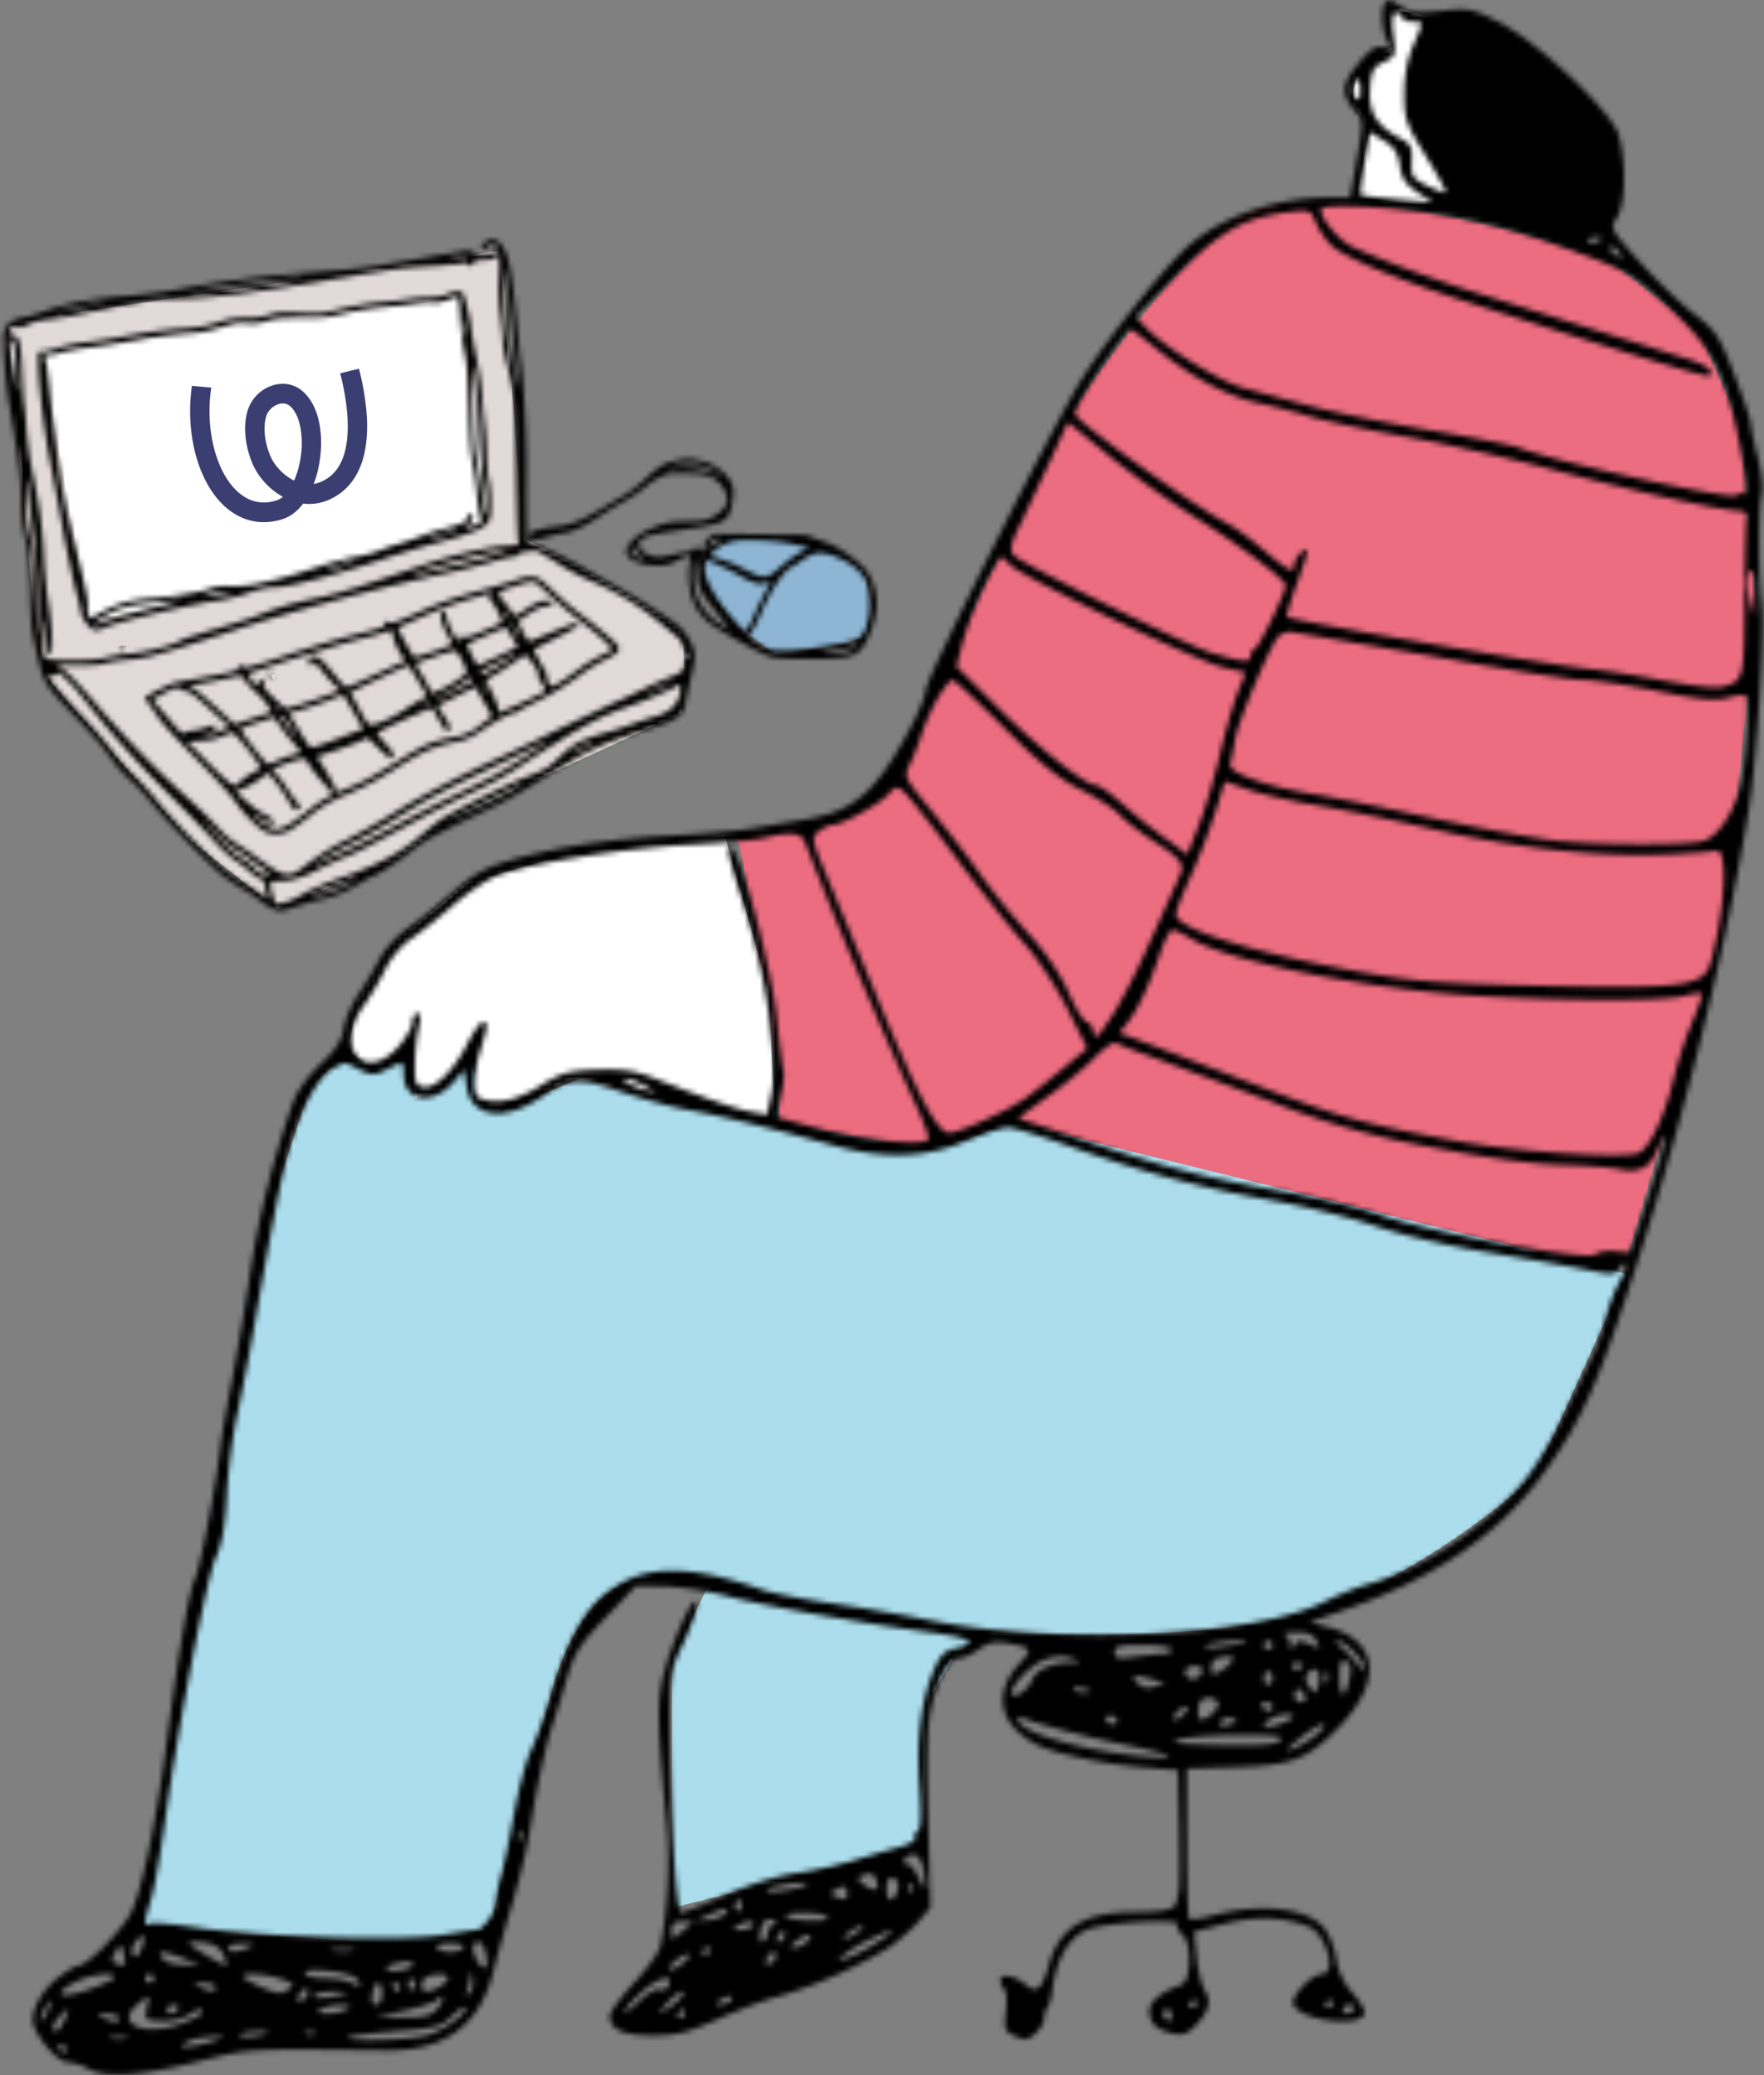
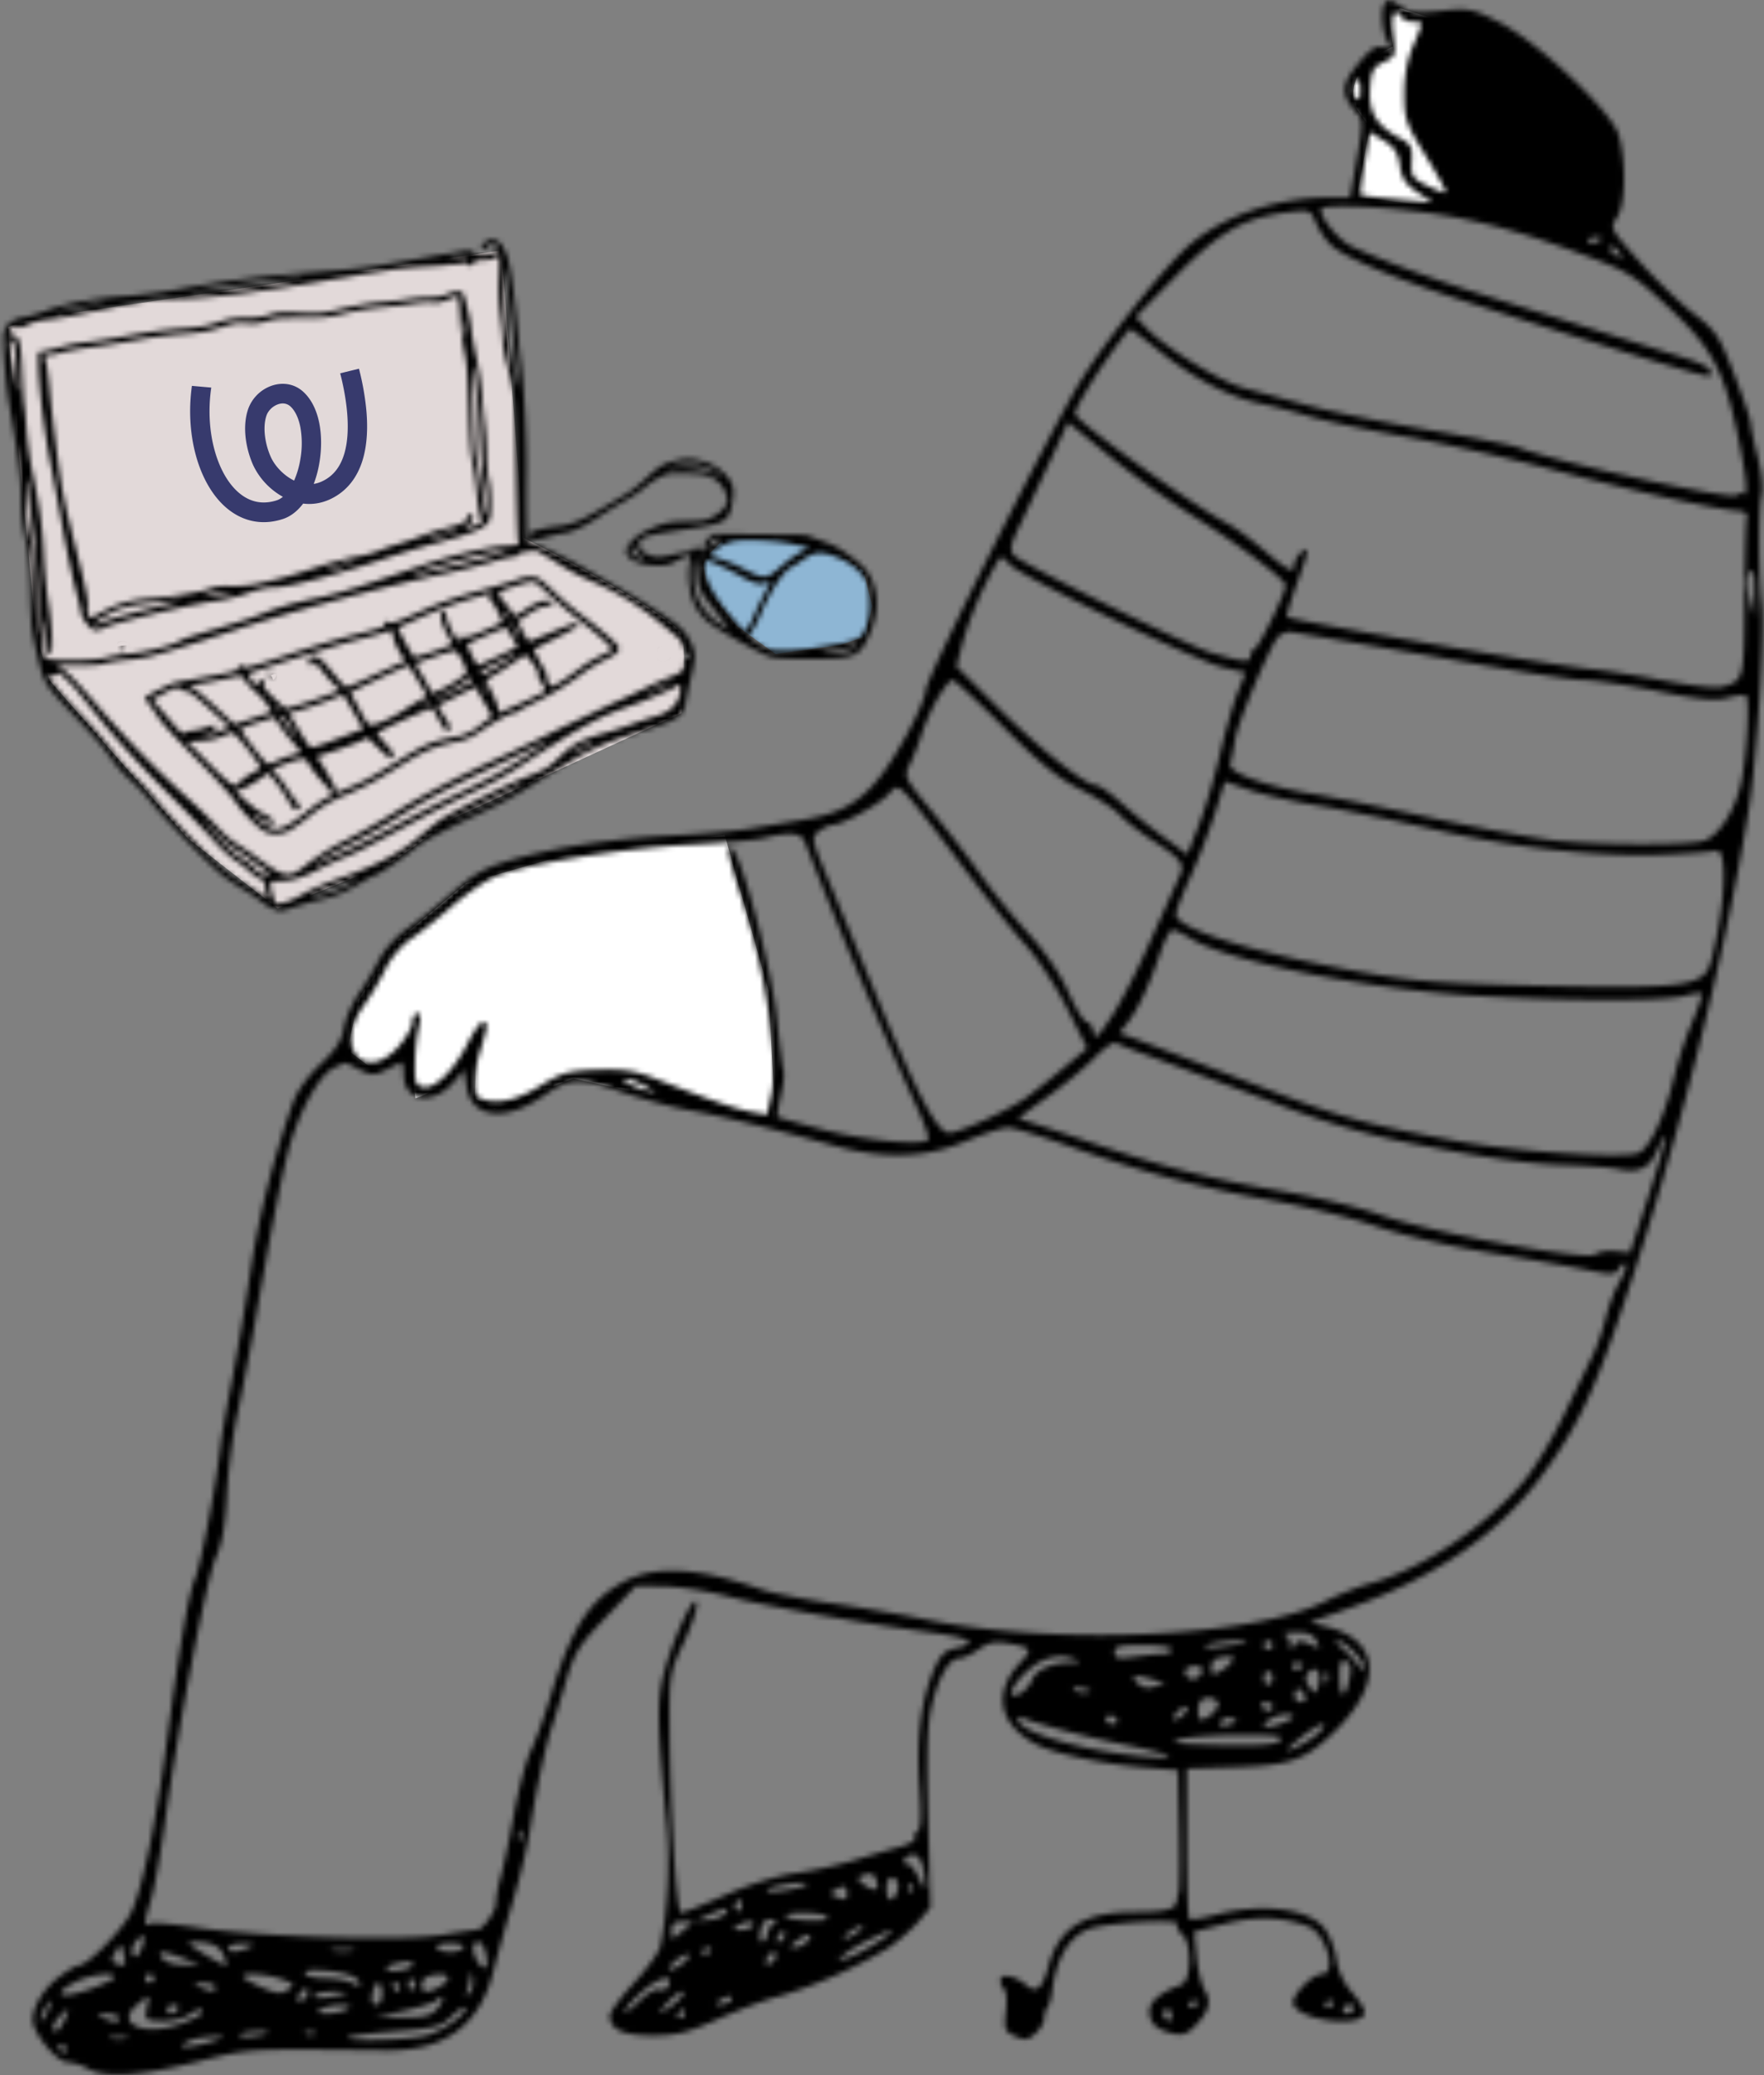
<svg xmlns="http://www.w3.org/2000/svg" width="340" height="400" fill="none">
  <rect width="100%" height="100%" fill="#808080" stroke="none" />
  <g clip-path="url(#C)">
    <path d="M96.64 48.28L6.58 61.39h-.42L1.5 63.08 3.2 82.95 7 122.27l2.54 8.88 26.64 30.44 17.34 13.53 21.99-8.88 11.84-8.46 43.97-20.3c.42-3.81 1.01-12.18 0-15.22s-20.72-13.67-30.44-18.6l-4.23-55.39z" fill="#e2d9d9" />
-     <path d="M17.15 119.74L8.27 69.42V67.3l15.22-1.27 25.37-4.23 40.59-4.23 4.23 42.28-32.14 10.99-44.4 8.88z" fill="#fff" />
    <path fill-rule="evenodd" d="M36.99 74.38c-.93 6.6.07 13.17 2.54 18.09 1.46 2.91 3.49 5.34 6.06 6.79 2.61 1.47 5.65 1.84 8.89.8 1.62-.52 2.93-1.64 3.95-2.99 1.62.2 3.35 0 5.1-.79 3.49-1.59 5.44-4.49 6.4-7.72.94-3.18.97-6.75.63-10a52.2 52.2 0 0 0-1.37-7.49l-3.62.89c.51 1.98 1.02 4.43 1.28 6.98.31 3.01.25 6.02-.49 8.52-.73 2.45-2.07 4.32-4.36 5.36a5.9 5.9 0 0 1-1.53.46c.52-1.37.9-2.83 1.13-4.31.38-2.42.4-4.98-.04-7.3-.44-2.29-1.37-4.52-3.03-6.08-1.91-1.79-4.34-1.92-6.33-1.18a7.4 7.4 0 0 0-4.36 4.41c-1.26 3.63-.33 8.04 1.01 10.96a13.7 13.7 0 0 0 5.56 5.92l.12.06c-.4.33-.79.55-1.18.68-2.27.73-4.25.46-5.95-.5-1.74-.98-3.32-2.75-4.54-5.19-2.11-4.2-3.03-10.07-2.14-16.04l-3.72-.33zm19.7 18.26a17.5 17.5 0 0 0 1.23-4.29 17.7 17.7 0 0 0-.02-5.97c-.35-1.83-1.03-3.2-1.89-4.01-.68-.63-1.56-.76-2.5-.41-.99.37-1.82 1.21-2.14 2.12-.81 2.34-.25 5.67.87 8.1.68 1.48 2.14 3.17 3.98 4.21a8.6 8.6 0 0 0 .48.25z" fill="#252962" fill-opacity=".9" />
    <path d="M135.54 108.74l.85-1.69 3.38-3.38h9.73l10.15 1.69 6.77 4.65 1.69 6.77-1.27 5.92-5.07 1.69-12.26 1.69-7.61-5.5-5.5-6.77-.85-5.07z" fill="#8eb6d4" />
-     <path d="M150.27 205.79l-7.61-42.28-.84-2.11s-.42-.85 14.38-2.54c11.84-1.35 17.62-10.99 19.03-15.65l28.33-59.2c5.22-8.32 18.86-27.91 31.71-39.75s55.25-.99 74.84 5.92l17.34 13.53 8.03 18.6 2.96 34.67-5.92 60.89L313.48 243h-10.57l-51.59-11.42-57.08-15.22-16.49 5.07-27.48-5.07v-10.57z" fill="#ec6d80" />
-     <path d="M106.29 326.3L95.3 367.74v3.81l-14.8 3.38-53.7-3.38 12.68-68.92 10.99-64.69 9.3-28.33 5.92-5.5 24.95 1.27 5.92 8.88 15.22-6.34c4.65.56 19.45 3.38 41.44 10.15s36.22 1.41 40.59-2.12l119.66 29.6-17.34 38.48c-4.51 4.51-18.01 15.64-35.94 24.1-15.58 7.35-47.82 7.57-67.65 6.48l-8.03 3.67-5.92 10.15-.85 27.48-48.2 11.84v-47.78l7.19-14.76c-5.44-.7-9.94-1.07-12.69-.89-10.15.68-16.07 14.94-17.76 21.99z" fill="#acddec" />
    <g fill="#fff">
      <path d="M148.15 190.99l-8.46-30.02-29.18 3.38-20.72 5.92-13.11 10.99-7.61 11.42-2.11 9.72 5.07 3.81 6.77-3.81 1.27 9.3c2.4-.7 7.7-3.3 9.73-8.03s1.97 3.38 1.69 8.03l3.81 2.11 15.22-5.92 38.9 8.46-1.27-25.37zM269.5 1.5l6.5 2-2.5 17.5 10 17-5.5 2-16.5-2 2.5-13.5-2.5-3.5c-.67-1.33-1.4-4.7 1-7.5s5-4.17 6-4.5l-1-7.5h2z" />
    </g>
    <mask id="A" fill="#fff">
      <path fill-rule="evenodd" d="M93.29 46.9c-.54.54-.65.82-.42 1.05s.49.15.98-.31c.79-.74 1.15-.78 1.75-.18.66.66.56.87-.62 1.34-1.34.53-2.85.47-3.78-.14-.64-.42-.93-.43-2.85-.08l-15.92 2.71c-4.01.57-5.32.69-16.58 1.58a212.5 212.5 0 0 0-21.21 2.87 108.4 108.4 0 0 1-9.44 1.27c-7.43.53-12.21 1.39-16.54 2.98-1.41.52-3.14 1.03-3.85 1.14-2.43.38-3.64 1.26-4.07 2.97-.31 1.22.36 9.94 1.09 14.1 1.66 9.47 2.16 13.48 2.25 17.86.07 3.39.26 5.22.82 7.84.62 2.9.75 4.4.87 9.84.15 6.75.25 7.61 1.66 13.55 1.05 4.41 1.36 4.89 7.38 11.18 2.13 2.23 4.41 4.76 5.06 5.63l2.38 3.17c.65.87 2.02 2.32 3.04 3.21a40.6 40.6 0 0 1 3.97 4.28c2.8 3.52 11.64 12.52 14.02 14.28 1.04.77 2.72 1.87 3.74 2.46s2.51 1.6 3.31 2.25a10.6 10.6 0 0 0 2.64 1.57c1.11.37 1.34.34 3.82-.5a48.7 48.7 0 0 1 4.65-1.32c2.87-.6 4.73-1.36 7.76-3.15 1.46-.87 2.75-1.57 2.88-1.57.52 0 4.93-2.9 7.29-4.8 2.54-2.04 4.69-3.21 13.7-7.46 4.45-2.1 6.82-3.44 12.83-7.28 7.07-4.52 10.53-6.14 17.68-8.28 6.9-2.07 8.21-2.92 8.56-5.49.1-.73.57-2.94 1.04-4.89.59-2.44.8-3.9.68-4.66a9.8 9.8 0 0 0-2.92-5.09c-1.31-1.26-7.56-5.26-12.5-8l-5.41-3.08c-3.16-1.83-7.74-4.07-10.17-4.98l-1.32-.49-.08-4.18a303.7 303.7 0 0 1-.01-9.03c.09-5.58-.37-15.21-.97-20.39-.23-1.96-.68-6.39-1-9.84-.64-6.74-1.5-11.7-2.15-12.43-.22-.25-.41-.58-.41-.73 0-.56-1.33-1.52-2.1-1.52-.46 0-1.08.3-1.51.73zm-5.94 2.82c-.94.2-1.39.37-1 .38a16.5 16.5 0 0 0 2.57-.36c1.02-.21 1.47-.38 1-.38s-1.63.17-2.57.36zm7.97 0c-.32.24-1.19.42-2.08.43-1.22.01-1.63.14-2.07.65-.48.57-.58.59-.9.2-.27-.34-.59-.39-1.35-.21a78.1 78.1 0 0 1-6.41.53c-4.37.24-7.29.62-15.11 1.97-18.24 3.15-27.35 4.29-34.33 4.29-2.88 0-4.28.2-10.86 1.55l-8.84 1.83c-.71.16-2.48.43-3.95.6-1.81.21-3.13.55-4.12 1.05-1.23.62-1.54.68-2.02.38-.49-.3-.64-.26-1.08.28-.68.84-.65 1.05.19 1.26 1.35.34 1.65 1.52 1.89 7.45.12 2.99.29 5.75.38 6.13s.29 2.5.44 4.69a72 72 0 0 0 1.16 8.27c1.39 6.72 1.98 11.05 2.16 15.83.09 2.43.48 6.5.86 9.05.86 5.7 1.03 10.2.4 10.2-.34 0-.47-.64-.63-3.27-.29-4.61-.37-4.65-.62-.31-.2 3.57-.18 3.87.32 4.28.8.65 9.58.57 11.77-.11a27.5 27.5 0 0 1 4.56-.73c2.98-.24 9.27-1.89 9.66-2.53.1-.16 3.11-1.14 6.7-2.19s7.4-2.27 8.48-2.72c3.51-1.45 6.17-2.23 11.02-3.25 4.39-.92 8.31-2.14 19.88-6.15 5.75-2 12.98-3.73 16.34-3.91 2.84-.15 2.94-.18 2.73-.76-.12-.33-.31-6.76-.42-14.29-.22-14.48-.19-14.2-1.8-20.21-.41-1.55-.75-3.45-.75-4.23s-.21-3.04-.46-5.03a40.9 40.9 0 0 1-.28-7.53c.1-2.16.07-3.92-.06-3.92s-.48.19-.79.42zm1.84 3.72c-.11 1.97-.04 3.32.58 10.54.28 3.31 1.67 9.91 2.18 10.39.1.09.11-.08.02-.4s-.57-4.68-1.06-9.7l-1.26-10.98-.36-1.85-.11 2zm-45.44.71c-4.75.52-14.62 1.93-15.11 2.16-.69.31 6.16-.25 10.83-.89 9.16-1.26 12.17-1.77 10.41-1.77a86 86 0 0 0-6.13.5zm34.4 2.58a7.7 7.7 0 0 1-3.28.57 36.1 36.1 0 0 0-4.6.41c-1.41.22-3.78.49-5.27.59s-4.6.63-6.91 1.17c-4.08.95-4.32.98-8.27.8-3.64-.16-4.26-.12-5.92.41-1.33.43-2.61.6-4.53.6a14.2 14.2 0 0 0-5.42.89c-2.17.7-3.54.94-6.59 1.15-3.83.26-5.51.49-12.83 1.79-2.12.37-4.81.77-5.99.87a31.2 31.2 0 0 0-4.56.86 48.2 48.2 0 0 1-3.49.85l-1.07.18v1.5c0 4.97 1.14 14.15 2.72 21.86l1.54 8.13c.89 5.26 2.22 11.64 3.16 15.17a33.6 33.6 0 0 1 .85 3.74c0 .3.46 1.14 1.01 1.87 1.17 1.53 1.82 1.66 3.73.74 1.85-.9 15.41-4.18 20.07-4.86 2.27-.33 5.03-.92 6.13-1.3 3.46-1.22 4.78-1.52 6.57-1.52 2.35 0 11.81-2.47 20.09-5.24 3.52-1.18 7.95-2.54 9.83-3.03 7.89-2.06 10.44-3.1 11.18-4.57.48-.96.45-5.66-.06-7.98-.22-1.02-.41-3.14-.42-4.7s-.14-3.94-.3-5.28a194.2 194.2 0 0 1-.57-6.09c-.16-2.02-.66-5.35-1.11-7.41a67.8 67.8 0 0 1-1.01-5.6c-.23-2.25-1.32-6.62-1.72-6.91-.51-.37-1.68-.22-2.96.36zm.12 1.03c-1.31.56-1.96.69-2.88.55-.66-.1-2.53.02-4.16.27s-4.44.57-6.24.72a48.4 48.4 0 0 0-6.69 1.13c-3.12.79-3.82.86-8.17.86-4.03 0-5.05.09-6.71.6-1.54.48-2.36.57-3.86.43-1.57-.15-2.31-.05-4.13.52-3.47 1.09-4.52 1.28-8.64 1.58-2.12.15-5.97.66-8.55 1.14s-6.65 1.12-9.02 1.43a44.1 44.1 0 0 0-5.52 1 8 8 0 0 1-2.17.43c-1.05 0-1.11.13-.66 1.32.16.43.49 2.85.71 5.37s.88 8.11 1.44 12.42c.93 7.05 1.29 8.86 3.56 17.96 2.03 8.11 2.5 10.38 2.37 11.41-.11.85-.04 1.45.21 1.79.36.48.43.47 1.38-.07 4-2.29 6.32-3 10.73-3.29 3.79-.25 9.59-1.21 11.27-1.87 1.06-.42 2.01-.53 4.15-.49 1.71.03 3.55-.13 4.78-.41l4.13-.94c1.18-.27 4.38-1.23 7.13-2.15 2.78-.93 6.22-1.86 7.76-2.1 1.52-.24 3.47-.75 4.32-1.12s2.69-1.01 4.07-1.41a53.8 53.8 0 0 0 4.66-1.61 35.4 35.4 0 0 1 4.51-1.44c2.94-.69 3.99-1.22 4.22-2.13.19-.75.53-.91.84-.41.31.49-.46 1.97-1.26 2.43l-.74.43.71-.18a16.7 16.7 0 0 0 1.89-.69l1.18-.51-.39-1.67c-.22-.92-.52-3.14-.68-4.95s-.5-4.05-.75-4.99c-.34-1.27-.52-3.9-.69-10.12-.19-6.97-.34-8.9-.85-11.26-.35-1.61-.7-4.51-.81-6.68-.1-2.14-.31-3.86-.47-3.91s-1.05.24-1.97.64zm-70.44 1.24c-3.21.64-5.09 1.15-4.92 1.32.11.11 8.18-1.45 8.91-1.72.79-.3-1.74-.04-3.99.41zm73.77 3.57a9.9 9.9 0 0 0 .22 2l.22.86.02-.86c.01-.47-.09-1.37-.22-2l-.24-1.14v1.14zm-87.88 3.4c0 .37.25 2.19.56 4.05 1.12 6.83 1.11 6.81.96 2.1a46.6 46.6 0 0 0-.41-5.46c-.31-1.23-1.11-1.73-1.11-.7zm89.42 8.01c.26 11.49.36 13.14.91 15.4.31 1.25.69 3.76.86 5.56s.42 3.6.58 3.99c.48 1.21.38-3.35-.13-5.89-.25-1.23-.56-4.54-.69-7.37-.3-6.5-.79-12.04-1.26-14.25-.34-1.63-.36-1.49-.27 2.56zm38.94 14.84c-2.2.59-2.94 1.05-5.55 3.43a29.9 29.9 0 0 1-3.64 2.89l-4.35 2.57c-4.76 2.83-6.44 3.5-9.59 3.83-2.71.28-5.16 1.07-5.16 1.66 0 .17.32.45.72.64.58.27 1.11.21 2.78-.28 1.13-.34 2.65-.68 3.36-.77 1.63-.2 4.17-1.39 6.88-3.22a84.7 84.7 0 0 1 4.75-2.91c1.47-.83 3.32-2.08 4.12-2.79s2.14-1.6 2.98-1.99c1.41-.65 1.8-.69 5-.6 2.94.09 3.69.21 4.85.78a5.3 5.3 0 0 1 2.92 3.81c.16.9.07 1.23-.57 2.07a7.7 7.7 0 0 1-2.23 1.75c-1.31.66-1.84.75-4.9.81-3.53.07-4.51.3-7.96 1.86-1.6.72-3.5 2.53-3.77 3.58-.41 1.61 2.4 3.05 6.01 3.07 1.73.01 2.23-.11 3.67-.9.92-.5 1.92-.91 2.22-.91.49 0 .53.12.33 1.07a14.9 14.9 0 0 0 .44 6.92 9.9 9.9 0 0 0 3.52 4.98c2.1 1.62 10.16 6.07 11.73 6.47 1.02.26 3.36.38 7.47.37 8.38-.02 9.47-.4 11.15-3.95 1.79-3.78 2.19-7.02 1.23-10.08-.77-2.46-1.78-3.74-4.5-5.72-2.41-1.75-3.24-2.18-6.3-3.28l-2.43-.87-8.7-.11-8.7-.11-1 .67c-.8.54-1.02.89-1.09 1.74l-.09 1.07-.86-.5c-.82-.48-.87-.48-1.14-.01-.15.27-.56.5-.91.5s-1.79.27-3.22.59c-2.18.5-2.78.54-3.81.27-2.37-.64-3.36-2.56-1.8-3.47 1.01-.58 2.47-.89 8.77-1.8 5.36-.78 6.73-1.22 7.63-2.44.67-.91 1.23-4.06.97-5.43-.41-2.18-3.04-4.46-6.02-5.23-2.06-.53-3.24-.53-5.22 0zm-.64 1.15l-1 .41 1.44-.15c2.52-.26 6.55.31 8.01 1.12.86.48 1.17.57.91.26-.22-.26-1.16-.84-2.1-1.28a7.1 7.1 0 0 0-3.99-.79c-1.27.01-2.72.2-3.28.43zM5.03 96.16a34.2 34.2 0 0 0 .82 7.46c.65 2.98.77 4.38.94 10.91.11 4.12.28 7.57.39 7.68s.19-2.37.19-5.49c0-5.54-.25-8.73-1.44-18.08-.31-2.43-.56-4.74-.56-5.13s-.1-.86-.21-1.04-.17 1.49-.13 3.71zm80.25 6.75c-1.14.3-2.29.68-2.57.85-.44.28-.44.3.08.17 2.27-.58 5.15-1.39 5.25-1.48.25-.23-.76-.06-2.76.46zm52.33 1.18c-.65.24-1.36 1.27-1.04 1.5.05.04.72-.36 1.48-.88 1.38-.94 1.18-1.21-.45-.62zm3.34.34c-1.65.55-2.76 1.17-3.52 1.99l-.67.72 2.01.6a33.8 33.8 0 0 1 4.74 2.02c3.48 1.81 4.21 1.83 6.13.21 2.74-2.32 3.42-2.82 4.86-3.61l1.45-.79-2.94-.65c-3.64-.8-10.29-1.07-12.06-.48zm-19.2 1.25c-.37.7.1 1.36 1.3 1.81 1.18.45 1.3.29.36-.5-.5-.42-1-1.02-1.12-1.34-.22-.58-.22-.58-.54.03zm-26.99.82c-3.92.7-15.53 3.94-15.21 4.24.26.24 12.45-2.65 16.06-3.81 2.84-.92 2.59-1.04-.86-.42zm6.78-.2c-.97.12-1.62.37-1.88.72-.22.29-.54.44-.72.33s-2.03.31-4.11.94a143 143 0 0 1-9.34 2.32c-11.54 2.44-30.46 7.53-39.77 10.69a528.9 528.9 0 0 1-11.12 3.57c-5.58 1.72-7.02 2.06-9.69 2.27-1.72.14-3.77.45-4.54.69-.99.32-2.56.45-5.42.45h-4.02l.86.53c1.23.76 3.19 2.77 6.93 7.12a196.2 196.2 0 0 0 18.02 18.45 94.4 94.4 0 0 1 5.5 5.37c.91 1.03 2.39 2.3 3.28 2.83a56.9 56.9 0 0 1 4.02 2.73c3.3 2.44 4.72 3.23 5.84 3.23 1.22 0 1.74-.29 4.56-2.51a46.1 46.1 0 0 1 6.86-4.15 147.1 147.1 0 0 0 9.27-5.28c5.07-3.17 12.18-6.89 20.39-10.65 2.82-1.29 8.15-3.86 11.83-5.7l9.55-4.56a137.4 137.4 0 0 0 6.13-2.84c1.8-.9 4.21-1.99 5.35-2.41 2.2-.83 2.63-1.29 2.63-2.74 0-.69.1-.86.43-.74.54.2.57-.49.05-.92-.21-.17-.53-.83-.72-1.45-.22-.74-.74-1.46-1.5-2.07l-3.06-2.52a52.6 52.6 0 0 0-13.19-8 45.5 45.5 0 0 1-5.6-2.88c-2.35-1.53-5.03-3.09-5.22-3.03a30.6 30.6 0 0 1-1.61.22zm53.5 1.41c-.85.61-1.96 1.32-2.48 1.58-1.66.85-4.26 4.88-6.16 9.56a15 15 0 0 1-1.47 2.77l-.73.96.8.71c.44.39 1.43 1.03 2.21 1.42 1.22.62 1.78.72 4.19.72 3.11 0 12.32-1.45 13.68-2.16 1.77-.92 2.67-3.75 2.47-7.81-.12-2.55-.22-2.97-.95-4.02-1.22-1.76-2.83-3-5.14-3.96-2.98-1.24-4.42-1.19-6.42.23zm-20.22-.24c0 .16.14.28.3.28s.22-.13.13-.28-.23-.28-.3-.28-.13.13-.13.28zm-.95.76c-.1.1-.19 1.18-.19 2.39a10.5 10.5 0 0 0 5.17 9.7c.92.63 1.67 1.07 1.67.99a28.3 28.3 0 0 0-1.78-2.46c-4.16-5.42-3.98-5.07-4.22-7.96-.22-2.64-.31-3.01-.65-2.66zm1.94.77c-.37 1.97 1.82 6.11 5.41 10.22l2.26 2.59.65-.81a9.2 9.2 0 0 0 1.13-2.11c.27-.72 1.11-2.51 1.88-3.98s1.34-2.74 1.27-2.8-.4.03-.74.21c-.94.5-2.56.1-4.75-1.19-2.01-1.18-6.09-3.09-6.62-3.09-.16 0-.38.43-.48.96zm-69.98-.13c-1.98.55-3.46 1.11-2.99 1.13a39.8 39.8 0 0 0 5.22-1.54c.23-.23-.26-.15-2.23.41zm33.78 2.88c-.78.31-3.61 1.15-6.27 1.87-6.03 1.63-8.32 2.45-13.53 4.78-3.19 1.43-4.23 1.78-4.64 1.57-.6-.32-1.08-.11-1.08.45 0 .47-.52.64-6.56 2.15-2.59.65-8.16 2.34-12.39 3.75-6.18 2.07-7.78 2.51-8.19 2.26-.73-.46-1.09-.39-1.09.21 0 .45-.58.64-3.92 1.28l-5.77 1.04a29.1 29.1 0 0 0-2.72.54 44.6 44.6 0 0 0-5.52 2.77c-.07.06.27.6.73 1.19s1.34 1.84 1.94 2.77c.61.96 3.79 4.43 7.33 8 3.47 3.5 6.76 7.09 7.41 8.08 1.39 2.13 4.44 5.22 5.78 5.85 1.33.63 3.1.57 4.52-.15.66-.34 2.29-1.47 3.62-2.52a26.3 26.3 0 0 1 7.41-4.43c3.56-1.52 5.89-2.75 9.66-5.11 5.6-3.5 7.01-4.12 11.83-5.15 1.89-.41 2.66-.77 4.93-2.32 2.55-1.74 5.44-3.25 6.25-3.25.2 0 .41-.1.46-.21s1.25-.77 2.66-1.45c3.66-1.76 6.61-3.53 9.48-5.67a31.2 31.2 0 0 1 4.49-2.78c2.39-1.1 3.17-1.85 2.75-2.64-.4-.74-3.27-3.21-6.88-5.92-1.65-1.23-4.02-3.22-5.27-4.43a40.2 40.2 0 0 0-2.99-2.66c-.93-.62-2.66-.58-4.43.11zm-.41 1.24c-2.5.8-2.98 1.04-3.02 1.55-.02.33.05.61.16.61s.76.74 1.43 1.64l1.4 1.85c.09.12 1-.37 2-1.08 1.97-1.39 3.65-1.99 4.75-1.72 1.08.27.61.85-.88 1.06-.92.13-1.96.61-3.31 1.54l-1.97 1.34 1 1.98c.59 1.16 1.14 1.92 1.34 1.85l4.55-1.89c3.9-1.63 4.77-1.84 4.77-1.14 0 .15-1.92 1.23-4.28 2.41s-4.28 2.18-4.28 2.22c0 .17 1.76 3.46 2.15 4.01a2.6 2.6 0 0 1 .42 1.26c0 .91.5 1.77 1.02 1.77.47 0 2.98-1.62 5.6-3.63.9-.69 2.6-1.69 3.78-2.23s2.14-1.09 2.14-1.22c0-.44-3.18-3.29-6.27-5.61-1.65-1.24-4.18-3.38-5.63-4.76s-2.76-2.51-2.9-2.51-.43-.06-.64-.13-1.72.3-3.35.82zm-59.04 1.61l-1.28.53 1.28-.17c.71-.09 2.12-.33 3.14-.53l1.85-.36H43.3a8.6 8.6 0 0 0-3.14.53zm51.93.42c-4.36 1.23-6.98 2.19-11.16 4.05l-4.19 1.9c-.19.18 2.86 5.73 3.14 5.7a49.5 49.5 0 0 0 7.19-2.41c.1-.16-.22-.93-.7-1.72-1-1.63-1.63-3.65-1.35-4.38.31-.81.89-.34 1.06.86.16 1.1 1.93 4.67 2.33 4.68.11 0 .14-.18.05-.4-.2-.53.38-.87.84-.49.26.22 1.3-.11 3.77-1.15 1.87-.8 3.51-1.55 3.64-1.66.29-.26-1.43-3.75-2.01-4.09-.27-.16-.36-.48-.24-.93.09-.38.14-.67.1-.66a968.8 968.8 0 0 1-2.46.7zm-61.05 1.02c-6.24.55-8.11 1.05-11.17 2.95-2.25 1.4-2.19 1.92.1.88.84-.38 4.48-1.42 8.08-2.31l6.68-1.73c.13-.13.07-.12-3.68.21zm66.33 2.32c.27.59.6 1.07.73 1.07.27 0-.07-.7-.76-1.57-.39-.48-.38-.41.03.5zm1.24 2.11c0 .27 1.42 2.66 1.59 2.66a4.7 4.7 0 0 0-.59-1.42c-.66-1.31-1-1.72-1-1.24zm-3.56 1.44c-4.02 1.71-4.99 2.17-4.99 2.41a18.7 18.7 0 0 0 2.02 3.95 144.6 144.6 0 0 0 7.63-3.57c.11-.11-1.96-3.53-2.22-3.67-.09-.05-1.19.35-2.45.88zm-20.45-.18c-.27.16-2.84.87-5.7 1.58-3.88.96-20.28 6.09-20.98 6.56-.16.11.75 1.71 1.18 2.07.33.28.44.23.56-.23.09-.36.39-.58.78-.58.53 0 .6.11.44.73-.16.64.09.99 1.89 2.71 1.14 1.09 2.2 1.98 2.35 1.98.51 0 5.15-1.48 7.81-2.5l2.66-1.01-1.11-1.02a24.2 24.2 0 0 1-2.34-2.66c-1.16-1.55-1.73-2-1.73-1.35 0 .16-.19.28-.43.28-.29 0-.43-.28-.43-.86 0-.75.1-.86.79-.86 1.11 0 1.62.43 4.05 3.39 1.75 2.13 2.23 2.56 2.71 2.41.32-.1 2.63-1.14 5.14-2.31l5.23-2.39.67-.25-.62-.92c-.89-1.33-1.66-3.08-1.79-4.04-.13-.95-.41-1.13-1.13-.71zm-51.25 3.11c0 .37.14.57.36.5.2-.06.36-.29.36-.5s-.16-.43-.36-.5c-.21-.07-.36.13-.36.5zm141.13-.31c-.24.14-1.84.48-3.56.78-3.1.52-3.12.53-1.47.62 2.1.11 4.54-.39 5.38-1.09.66-.55.43-.75-.35-.3zm-80.54 1.99l-3.56 1.21c-.34.12-.2.52.7 1.97.62 1 1.36 2.3 1.64 2.89l.52 1.07 1.64-.72c1.66-.73 4.34-2.43 4.92-3.12.45-.54-1.51-4.43-2.21-4.39a34.2 34.2 0 0 0-3.63 1.08zm43.76-.54c0 .16.14.28.3.28s.22-.13.13-.28-.23-.28-.3-.28-.13.13-.13.28zm-31.72 1.66c-3.07 1.47-3.78 2.03-3.1 2.45.22.13 5.72-3.16 6.44-3.85.4-.39.3-.35-3.34 1.4zm3.21-.06c-1.02.71-2.7 1.79-3.72 2.41l-1.87 1.12 1.23 2.45c.68 1.35 1.23 2.76 1.23 3.14s.05.69.11.69a123.7 123.7 0 0 0 8.95-4.12 4.2 4.2 0 0 0-1.09-2.15c-.16 0-.27-.23-.23-.5s-.04-.82-.17-1.21c-.25-.75-2.09-3.15-2.4-3.12-.1.01-1.01.59-2.03 1.3zm-25.94 3.13c-2.9 1.35-5.39 2.56-5.53 2.69-.15.15-.14.4.03.62.16.2.83 1.39 1.49 2.65 1.85 3.51 1.78 3.47 4.33 2.48 1.17-.45 3.09-1.46 4.26-2.25s2.68-1.71 3.36-2.06c1.17-.59 1.21-.66.83-1.25a183 183 0 0 1-1.8-2.98c-.77-1.29-1.47-2.35-1.55-2.35s-2.52 1.1-5.42 2.45zm-62.31-.72c-.1.17-.5.23-.87.14s-.68-.06-.68.07c0 .68 2.22 3.38 6.2 7.54a83.3 83.3 0 0 1 6.02 6.91c.88 1.25 2.73 3.37 4.13 4.71s3.42 3.55 4.51 4.92c2.4 3.04 10.54 11.42 12.94 13.33a42.4 42.4 0 0 0 4.01 2.73 39.3 39.3 0 0 1 3.39 2.22c.91.72 1.08.78.91.32-.12-.31-.29-1.17-.38-1.9-.13-1.11-.27-1.36-.86-1.51-.39-.1-1.3-.73-2.03-1.41s-2.04-1.68-2.92-2.23a27.5 27.5 0 0 1-4.24-3.96c-1.46-1.63-5.43-5.72-8.83-9.09a204.4 204.4 0 0 1-11.66-12.62l-5.47-6.71c0-.27-3.5-3.77-3.77-3.77-.1 0-.28.14-.38.31zm40.64-.06c0 .37.74.91.95.7s-.33-.95-.7-.95c-.14 0-.25.11-.25.25zm-7.55.78c-.94.23-3.05.64-4.68.92l-2.97.51.97.58c.53.32 2.51 2 4.4 3.73l3.43 3.16 3.61-1.19 3.61-1.19-.8-1.29a12.9 12.9 0 0 0-2.25-2.5c-.79-.67-1.72-1.65-2.05-2.19-.67-1.09-.82-1.11-3.27-.52zm45.44.72a25.3 25.3 0 0 1-3.42 2.12c-3.59 1.89-2.17 1.52 1.77-.45 2.89-1.45 3.39-1.79 3.1-2.14-.19-.23-.36-.41-.38-.4s-.5.4-1.07.88zm37.16 1.24c-1.13.54-2.06 1.05-2.06 1.12 0 .13 4.27-1.76 4.54-2 .4-.36-.7.03-2.48.88zm-33.56.15c.24.47.51.86.58.86s-.06-.39-.3-.86-.51-.86-.58-.86.06.38.3.86zm37.33-.59c-.47.47-5.83 2.75-9.39 3.99-5.84 2.04-10.19 4.45-21.32 11.82-1.95 1.29-5.35 3.15-8.13 4.43-2.62 1.22-7.59 3.72-11.04 5.57-10.76 5.77-11.91 6.36-14.16 7.24a74.4 74.4 0 0 0-5.27 2.44c-3.07 1.57-5.15 2.14-7.86 2.15-.98 0-1.07.07-1.07.81 0 .44.21 1.42.47 2.17l.47 1.37 1.25-.14c.8-.09 2.29-.72 4.11-1.75 1.79-1.01 4.59-2.2 7.48-3.19 6.46-2.22 11.12-4.68 14.81-7.8 1.61-1.36 3.5-2.86 4.21-3.34 2.3-1.54 12.4-6.62 15.76-7.92 4.5-1.74 4.86-1.95 7.38-4.36s3.91-3.13 8.36-4.38a73.2 73.2 0 0 0 5.24-1.7 60.7 60.7 0 0 1 4.19-1.41c2.5-.72 3.76-1.55 4.6-3.02.92-1.62.86-3.94-.08-3zM88 134.21l-3.62 1.8.59 1.06a16.7 16.7 0 0 0 1.13 1.74c.57.72.71 1.89.27 2.16-.32.2-1.11-.88-2.13-2.91-.41-.82-.86-1.5-.98-1.5-.76 0-9.46 3.91-10.57 4.75-.1.07.73 1.09 2.56 3.13.6.67.71 1.39.26 1.67-.29.18-.99-.38-3.34-2.66l-1.28-1.24-1.67.75c-.92.41-3.14 1.23-4.93 1.82l-3.26 1.07.51.7c.28.39 1.16 1.85 1.96 3.25 1.12 1.96 1.38 2.63 1.13 2.93-.35.42 3.08-.99 6.03-2.48 1.02-.51 3.33-1.86 5.13-2.99 5.91-3.7 7.21-4.29 11.38-5.12a10.5 10.5 0 0 0 5.73-2.61l1.91-1.4a32 32 0 0 0-1.57-2.88l-1.64-2.84-3.62 1.8zm-54.68-1.44a30.9 30.9 0 0 0-2.19 1.13l-1.76.97 2.89 3.38c2.72 3.18 2.93 3.36 3.47 2.98.32-.22.99-.4 1.5-.4s1.58-.26 2.38-.57 1.58-.5 1.72-.41c.61.38.18.92-1.09 1.36l-1.35.47 1.19-.11a10.3 10.3 0 0 0 2.68-.79l1.49-.68-3.46-3.12c-3.71-3.34-4.39-3.83-5.39-3.84-.35-.01-.64-.14-.64-.3 0-.3-.72-.34-1.43-.08zm29.96 2.25a62.9 62.9 0 0 1-5.01 1.72l-2.61.75 1.83 3.03a43.1 43.1 0 0 0 2.2 3.41c.31.32 1.21.06 5.35-1.53l4.98-1.91-1.43-2.46-1.88-3.25c-.25-.43-.58-.77-.74-.76s-1.37.46-2.69.99zm18.51.69c-.55.3-.9.55-.77.56a5.1 5.1 0 0 0 1.91-.99c0-.19-.02-.18-1.14.44zm-28.61 1c.09.23.29.43.45.43.17 0 .14-.18-.07-.43-.2-.24-.4-.43-.45-.43s-.02.19.07.43zm.96 1.45c0 .23 1.55 2.4 2.43 3.4l.75.85-.65-1.14c-1.32-2.31-1.98-3.28-2.25-3.28-.15 0-.28.07-.28.16zm-4.52 1.11c-1.63.53-3.07 1.07-3.21 1.21-.24.24 3.86 5.67 4.96 6.58.38.31.68.26 1.84-.33.77-.39 2.14-.9 3.04-1.14s1.7-.48 1.75-.53-.73-1.06-1.75-2.23a31.5 31.5 0 0 1-2.58-3.34c-.4-.67-.81-1.2-.91-1.19s-1.52.45-3.14.97zm-6.74 2.64c-1.2.51-2.46.78-4.25.9l-2.54.17 4.2 4.21c4.44 4.45 5.11 4.84 5.95 3.55.24-.36 1.21-1.07 2.16-1.58s1.8-1.04 1.89-1.18a37.3 37.3 0 0 0-5.42-6.81 14.1 14.1 0 0 0-2 .74zm61.58 1.42a527.5 527.5 0 0 1-9.25 4.41c-9.22 4.33-13.17 6.43-19.4 10.31-2.27 1.42-5.8 3.4-7.84 4.41-3.5 1.74-7.27 3.94-7.27 4.23 0 .07.48-.13 1.07-.45s2.42-1.14 4.06-1.83 6.14-2.94 9.98-5.02 9.1-4.79 11.69-6.03c7.58-3.64 9.31-4.59 13.94-7.64 4.01-2.64 5.21-3.6 3.02-2.4zm7.66.62c-.96.45-1.84.98-1.95 1.16-.17.27 3.69-1.49 4.1-1.88.36-.33-.62 0-2.15.72zm-56.41 3.04a29.5 29.5 0 0 0-2.63 1.02l-.63.33 1 1.11c.55.61 1.46 1.84 2.03 2.74s1.34 1.97 1.73 2.39c.83.89.7 1.7-.22 1.45-.34-.09-.69-.37-.78-.62a36 36 0 0 0-3.88-5.7l-.72-.68-1.37 1c-1.61 1.17-3.59 2.21-4.21 2.21-.24 0-.44.11-.44.25 0 .47 3.46 3.46 4.8 4.15 1.94 1 2.45 1.44 2.25 1.96-.15.39-.42.31-1.81-.53a10.7 10.7 0 0 0-1.88-.99c-.6 0 2.47 2.3 3.47 2.59.98.29 1.27.25 2.63-.39.84-.4 2.56-1.57 3.81-2.6s2.95-2.24 3.78-2.67 1.49-.85 1.49-.93a29.1 29.1 0 0 0-2.02-2.42c-1.11-1.25-2.27-2.76-2.57-3.35-.65-1.28-1.01-1.31-3.81-.34zm37.6 7.71l-6.8 3.58c-.5.47 6.13-2.57 9.84-4.52 1.96-1.03 3.69-1.98 3.83-2.12.77-.71-.92.04-6.87 3.06zm-53.39 4.39c2.51 3.04 5.14 5.54 6.89 6.53.91.51 1.86 1.26 2.13 1.66.55.84 2.11 1.58 2.78 1.32.34-.13.08-.43-1.05-1.19a45 45 0 0 1-2.65-1.93c-.63-.51-1.85-1.32-2.71-1.81-.88-.5-2.73-2.1-4.24-3.67-2.11-2.19-2.35-2.38-1.14-.92zm25.06 11.51c-1.96.67-3.95 1.43-4.42 1.7l-.86.49 1.37-.17a17.9 17.9 0 0 0 6.07-2.15 8.7 8.7 0 0 0 1.54-1c0-.15.47-.29-3.71 1.13z" />
    </mask>
    <path d="M93.29 46.9c-.54.54-.65.82-.42 1.05s.49.15.98-.31c.79-.74 1.15-.78 1.75-.18.66.66.56.87-.62 1.34-1.34.53-2.85.47-3.78-.14-.64-.42-.93-.43-2.85-.08l-15.92 2.71c-4.01.57-5.32.69-16.58 1.58a212.5 212.5 0 0 0-21.21 2.87 108.4 108.4 0 0 1-9.44 1.27c-7.43.53-12.21 1.39-16.54 2.98-1.41.52-3.14 1.03-3.85 1.14-2.43.38-3.64 1.26-4.07 2.97-.31 1.22.36 9.94 1.09 14.1 1.66 9.47 2.16 13.48 2.25 17.86.07 3.39.26 5.22.82 7.84.62 2.9.75 4.4.87 9.84.15 6.75.25 7.61 1.66 13.55 1.05 4.41 1.36 4.89 7.38 11.18 2.13 2.23 4.41 4.76 5.06 5.63l2.38 3.17c.65.87 2.02 2.32 3.04 3.21a40.6 40.6 0 0 1 3.97 4.28c2.8 3.52 11.64 12.52 14.02 14.28 1.04.77 2.72 1.87 3.74 2.46s2.51 1.6 3.31 2.25a10.6 10.6 0 0 0 2.64 1.57c1.11.37 1.34.34 3.82-.5a48.7 48.7 0 0 1 4.65-1.32c2.87-.6 4.73-1.36 7.76-3.15 1.46-.87 2.75-1.57 2.88-1.57.52 0 4.93-2.9 7.29-4.8 2.54-2.04 4.69-3.21 13.7-7.46 4.45-2.1 6.82-3.44 12.83-7.28 7.07-4.52 10.53-6.14 17.68-8.28 6.9-2.07 8.21-2.92 8.56-5.49.1-.73.57-2.94 1.04-4.89.59-2.44.8-3.9.68-4.66a9.8 9.8 0 0 0-2.92-5.09c-1.31-1.26-7.56-5.26-12.5-8l-5.41-3.08c-3.16-1.83-7.74-4.07-10.17-4.98l-1.32-.49-.08-4.18a303.7 303.7 0 0 1-.01-9.03c.09-5.58-.37-15.21-.97-20.39-.23-1.96-.68-6.39-1-9.84-.64-6.74-1.5-11.7-2.15-12.43-.22-.25-.41-.58-.41-.73 0-.56-1.33-1.52-2.1-1.52-.46 0-1.08.3-1.51.73zm-5.94 2.82c-.94.2-1.39.37-1 .38a16.5 16.5 0 0 0 2.57-.36c1.02-.21 1.47-.38 1-.38s-1.63.17-2.57.36zm7.97 0c-.32.24-1.19.42-2.08.43-1.22.01-1.63.14-2.07.65-.48.57-.58.59-.9.2-.27-.34-.59-.39-1.35-.21a78.1 78.1 0 0 1-6.41.53c-4.37.24-7.29.62-15.11 1.97-18.24 3.15-27.35 4.29-34.33 4.29-2.88 0-4.28.2-10.86 1.55l-8.84 1.83c-.71.16-2.48.43-3.95.6-1.81.21-3.13.55-4.12 1.05-1.23.62-1.54.68-2.02.38-.49-.3-.64-.26-1.08.28-.68.84-.65 1.05.19 1.26 1.35.34 1.65 1.52 1.89 7.45.12 2.99.29 5.75.38 6.13s.29 2.5.44 4.69a72 72 0 0 0 1.16 8.27c1.39 6.72 1.98 11.05 2.16 15.83.09 2.43.48 6.5.86 9.05.86 5.7 1.03 10.2.4 10.2-.34 0-.47-.64-.63-3.27-.29-4.61-.37-4.65-.62-.31-.2 3.57-.18 3.87.32 4.28.8.65 9.58.57 11.77-.11a27.5 27.5 0 0 1 4.56-.73c2.98-.24 9.27-1.89 9.66-2.53.1-.16 3.11-1.14 6.7-2.19s7.4-2.27 8.48-2.72c3.51-1.45 6.17-2.23 11.02-3.25 4.39-.92 8.31-2.14 19.88-6.15 5.75-2 12.98-3.73 16.34-3.91 2.84-.15 2.94-.18 2.73-.76-.12-.33-.31-6.76-.42-14.29-.22-14.48-.19-14.2-1.8-20.21-.41-1.55-.75-3.45-.75-4.23s-.21-3.04-.46-5.03a40.9 40.9 0 0 1-.28-7.53c.1-2.16.07-3.92-.06-3.92s-.48.19-.79.42zm1.84 3.72c-.11 1.97-.04 3.32.58 10.54.28 3.31 1.67 9.91 2.18 10.39.1.09.11-.08.02-.4s-.57-4.68-1.06-9.7l-1.26-10.98-.36-1.85-.11 2zm-45.44.71c-4.75.52-14.62 1.93-15.11 2.16-.69.31 6.16-.25 10.83-.89 9.16-1.26 12.17-1.77 10.41-1.77a86 86 0 0 0-6.13.5zm34.4 2.58a7.7 7.7 0 0 1-3.28.57 36.1 36.1 0 0 0-4.6.41c-1.41.22-3.78.49-5.27.59s-4.6.63-6.91 1.17c-4.08.95-4.32.98-8.27.8-3.64-.16-4.26-.12-5.92.41-1.33.43-2.61.6-4.53.6a14.2 14.2 0 0 0-5.42.89c-2.17.7-3.54.94-6.59 1.15-3.83.26-5.51.49-12.83 1.79-2.12.37-4.81.77-5.99.87a31.2 31.2 0 0 0-4.56.86 48.2 48.2 0 0 1-3.49.85l-1.07.18v1.5c0 4.97 1.14 14.15 2.72 21.86l1.54 8.13c.89 5.26 2.22 11.64 3.16 15.17a33.6 33.6 0 0 1 .85 3.74c0 .3.46 1.14 1.01 1.87 1.17 1.53 1.82 1.66 3.73.74 1.85-.9 15.41-4.18 20.07-4.86 2.27-.33 5.03-.92 6.13-1.3 3.46-1.22 4.78-1.52 6.57-1.52 2.35 0 11.81-2.47 20.09-5.24 3.52-1.18 7.95-2.54 9.83-3.03 7.89-2.06 10.44-3.1 11.18-4.57.48-.96.45-5.66-.06-7.98-.22-1.02-.41-3.14-.42-4.7s-.14-3.94-.3-5.28a194.2 194.2 0 0 1-.57-6.09c-.16-2.02-.66-5.35-1.11-7.41a67.8 67.8 0 0 1-1.01-5.6c-.23-2.25-1.32-6.62-1.72-6.91-.51-.37-1.68-.22-2.96.36zm.12 1.03c-1.31.56-1.96.69-2.88.55-.66-.1-2.53.02-4.16.27s-4.44.57-6.24.72a48.4 48.4 0 0 0-6.69 1.13c-3.12.79-3.82.86-8.17.86-4.03 0-5.05.09-6.71.6-1.54.48-2.36.57-3.86.43-1.57-.15-2.31-.05-4.13.52-3.47 1.09-4.52 1.28-8.64 1.58-2.12.15-5.97.66-8.55 1.14s-6.65 1.12-9.02 1.43a44.1 44.1 0 0 0-5.52 1 8 8 0 0 1-2.17.43c-1.05 0-1.11.13-.66 1.32.16.43.49 2.85.71 5.37s.88 8.11 1.44 12.42c.93 7.05 1.29 8.86 3.56 17.96 2.03 8.11 2.5 10.38 2.37 11.41-.11.85-.04 1.45.21 1.79.36.48.43.47 1.38-.07 4-2.29 6.32-3 10.73-3.29 3.79-.25 9.59-1.21 11.27-1.87 1.06-.42 2.01-.53 4.15-.49 1.71.03 3.55-.13 4.78-.41l4.13-.94c1.18-.27 4.38-1.23 7.13-2.15 2.78-.93 6.22-1.86 7.76-2.1 1.52-.24 3.47-.75 4.32-1.12s2.69-1.01 4.07-1.41a53.8 53.8 0 0 0 4.66-1.61 35.4 35.4 0 0 1 4.51-1.44c2.94-.69 3.99-1.22 4.22-2.13.19-.75.53-.91.84-.41.31.49-.46 1.97-1.26 2.43l-.74.43.71-.18a16.7 16.7 0 0 0 1.89-.69l1.18-.51-.39-1.67c-.22-.92-.52-3.14-.68-4.95s-.5-4.05-.75-4.99c-.34-1.27-.52-3.9-.69-10.12-.19-6.97-.34-8.9-.85-11.26-.35-1.61-.7-4.51-.81-6.68-.1-2.14-.31-3.86-.47-3.91s-1.05.24-1.97.64zm-70.44 1.24c-3.21.64-5.09 1.15-4.92 1.32.11.11 8.18-1.45 8.91-1.72.79-.3-1.74-.04-3.99.41zm73.77 3.57a9.9 9.9 0 0 0 .22 2l.22.86.02-.86c.01-.47-.09-1.37-.22-2l-.24-1.14v1.14zm-87.88 3.4c0 .37.25 2.19.56 4.05 1.12 6.83 1.11 6.81.96 2.1a46.6 46.6 0 0 0-.41-5.46c-.31-1.23-1.11-1.73-1.11-.7zm89.42 8.01c.26 11.49.36 13.14.91 15.4.31 1.25.69 3.76.86 5.56s.42 3.6.58 3.99c.48 1.21.38-3.35-.13-5.89-.25-1.23-.56-4.54-.69-7.37-.3-6.5-.79-12.04-1.26-14.25-.34-1.63-.36-1.49-.27 2.56zm38.94 14.84c-2.2.59-2.94 1.05-5.55 3.43a29.9 29.9 0 0 1-3.64 2.89l-4.35 2.57c-4.76 2.83-6.44 3.5-9.59 3.83-2.71.28-5.16 1.07-5.16 1.66 0 .17.32.45.72.64.58.27 1.11.21 2.78-.28 1.13-.34 2.65-.68 3.36-.77 1.63-.2 4.17-1.39 6.88-3.22a84.7 84.7 0 0 1 4.75-2.91c1.47-.83 3.32-2.08 4.12-2.79s2.14-1.6 2.98-1.99c1.41-.65 1.8-.69 5-.6 2.94.09 3.69.21 4.85.78a5.3 5.3 0 0 1 2.92 3.81c.16.9.07 1.23-.57 2.07a7.7 7.7 0 0 1-2.23 1.75c-1.31.66-1.84.75-4.9.81-3.53.07-4.51.3-7.96 1.86-1.6.72-3.5 2.53-3.77 3.58-.41 1.61 2.4 3.05 6.01 3.07 1.73.01 2.23-.11 3.67-.9.92-.5 1.92-.91 2.22-.91.49 0 .53.12.33 1.07a14.9 14.9 0 0 0 .44 6.92 9.9 9.9 0 0 0 3.52 4.98c2.1 1.62 10.16 6.07 11.73 6.47 1.02.26 3.36.38 7.47.37 8.38-.02 9.47-.4 11.15-3.95 1.79-3.78 2.19-7.02 1.23-10.08-.77-2.46-1.78-3.74-4.5-5.72-2.41-1.75-3.24-2.18-6.3-3.28l-2.43-.87-8.7-.11-8.7-.11-1 .67c-.8.54-1.02.89-1.09 1.74l-.09 1.07-.86-.5c-.82-.48-.87-.48-1.14-.01-.15.27-.56.5-.91.5s-1.79.27-3.22.59c-2.18.5-2.78.54-3.81.27-2.37-.64-3.36-2.56-1.8-3.47 1.01-.58 2.47-.89 8.77-1.8 5.36-.78 6.73-1.22 7.63-2.44.67-.91 1.23-4.06.97-5.43-.41-2.18-3.04-4.46-6.02-5.23-2.06-.53-3.24-.53-5.22 0zm-.64 1.15l-1 .41 1.44-.15c2.52-.26 6.55.31 8.01 1.12.86.48 1.17.57.91.26-.22-.26-1.16-.84-2.1-1.28a7.1 7.1 0 0 0-3.99-.79c-1.27.01-2.72.2-3.28.43zM5.03 96.16a34.2 34.2 0 0 0 .82 7.46c.65 2.98.77 4.38.94 10.91.11 4.12.28 7.57.39 7.68s.19-2.37.19-5.49c0-5.54-.25-8.73-1.44-18.08-.31-2.43-.56-4.74-.56-5.13s-.1-.86-.21-1.04-.17 1.49-.13 3.71zm80.25 6.75c-1.14.3-2.29.68-2.57.85-.44.28-.44.3.08.17 2.27-.58 5.15-1.39 5.25-1.48.25-.23-.76-.06-2.76.46zm52.33 1.18c-.65.24-1.36 1.27-1.04 1.5.05.04.72-.36 1.48-.88 1.38-.94 1.18-1.21-.45-.62zm3.34.34c-1.65.55-2.76 1.17-3.52 1.99l-.67.72 2.01.6a33.8 33.8 0 0 1 4.74 2.02c3.48 1.81 4.21 1.83 6.13.21 2.74-2.32 3.42-2.82 4.86-3.61l1.45-.79-2.94-.65c-3.64-.8-10.29-1.07-12.06-.48zm-19.2 1.25c-.37.7.1 1.36 1.3 1.81 1.18.45 1.3.29.36-.5-.5-.42-1-1.02-1.12-1.34-.22-.58-.22-.58-.54.03zm-26.99.82c-3.92.7-15.53 3.94-15.21 4.24.26.24 12.45-2.65 16.06-3.81 2.84-.92 2.59-1.04-.86-.42zm6.78-.2c-.97.12-1.62.37-1.88.72-.22.29-.54.44-.72.33s-2.03.31-4.11.94a143 143 0 0 1-9.34 2.32c-11.54 2.44-30.46 7.53-39.77 10.69a528.9 528.9 0 0 1-11.12 3.57c-5.58 1.72-7.02 2.06-9.69 2.27-1.72.14-3.77.45-4.54.69-.99.32-2.56.45-5.42.45h-4.02l.86.53c1.23.76 3.19 2.77 6.93 7.12a196.2 196.2 0 0 0 18.02 18.45 94.4 94.4 0 0 1 5.5 5.37c.91 1.03 2.39 2.3 3.28 2.83a56.9 56.9 0 0 1 4.02 2.73c3.3 2.44 4.72 3.23 5.84 3.23 1.22 0 1.74-.29 4.56-2.51a46.1 46.1 0 0 1 6.86-4.15 147.1 147.1 0 0 0 9.27-5.28c5.07-3.17 12.18-6.89 20.39-10.65 2.82-1.29 8.15-3.86 11.83-5.7l9.55-4.56a137.4 137.4 0 0 0 6.13-2.84c1.8-.9 4.21-1.99 5.35-2.41 2.2-.83 2.63-1.29 2.63-2.74 0-.69.1-.86.43-.74.54.2.57-.49.05-.92-.21-.17-.53-.83-.72-1.45-.22-.74-.74-1.46-1.5-2.07l-3.06-2.52a52.6 52.6 0 0 0-13.19-8 45.5 45.5 0 0 1-5.6-2.88c-2.35-1.53-5.03-3.09-5.22-3.03a30.6 30.6 0 0 1-1.61.22zm53.5 1.41c-.85.61-1.96 1.32-2.48 1.58-1.66.85-4.26 4.88-6.16 9.56a15 15 0 0 1-1.47 2.77l-.73.96.8.71c.44.39 1.43 1.03 2.21 1.42 1.22.62 1.78.72 4.19.72 3.11 0 12.32-1.45 13.68-2.16 1.77-.92 2.67-3.75 2.47-7.81-.12-2.55-.22-2.97-.95-4.02-1.22-1.76-2.83-3-5.14-3.96-2.98-1.24-4.42-1.19-6.42.23zm-20.22-.24c0 .16.14.28.3.28s.22-.13.13-.28-.23-.28-.3-.28-.13.13-.13.28zm-.95.76c-.1.1-.19 1.18-.19 2.39a10.5 10.5 0 0 0 5.17 9.7c.92.63 1.67 1.07 1.67.99a28.3 28.3 0 0 0-1.78-2.46c-4.16-5.42-3.98-5.07-4.22-7.96-.22-2.64-.31-3.01-.65-2.66zm1.94.77c-.37 1.97 1.82 6.11 5.41 10.22l2.26 2.59.65-.81a9.2 9.2 0 0 0 1.13-2.11c.27-.72 1.11-2.51 1.88-3.98s1.34-2.74 1.27-2.8-.4.03-.74.21c-.94.5-2.56.1-4.75-1.19-2.01-1.18-6.09-3.09-6.62-3.09-.16 0-.38.43-.48.96zm-69.98-.13c-1.98.55-3.46 1.11-2.99 1.13a39.8 39.8 0 0 0 5.22-1.54c.23-.23-.26-.15-2.23.41zm33.78 2.88c-.78.31-3.61 1.15-6.27 1.87-6.03 1.63-8.32 2.45-13.53 4.78-3.19 1.43-4.23 1.78-4.64 1.57-.6-.32-1.08-.11-1.08.45 0 .47-.52.64-6.56 2.15-2.59.65-8.16 2.34-12.39 3.75-6.18 2.07-7.78 2.51-8.19 2.26-.73-.46-1.09-.39-1.09.21 0 .45-.58.64-3.92 1.28l-5.77 1.04a29.1 29.1 0 0 0-2.72.54 44.6 44.6 0 0 0-5.52 2.77c-.07.06.27.6.73 1.19s1.34 1.84 1.94 2.77c.61.96 3.79 4.43 7.33 8 3.47 3.5 6.76 7.09 7.41 8.08 1.39 2.13 4.44 5.22 5.78 5.85 1.33.63 3.1.57 4.52-.15.66-.34 2.29-1.47 3.62-2.52a26.3 26.3 0 0 1 7.41-4.43c3.56-1.52 5.89-2.75 9.66-5.11 5.6-3.5 7.01-4.12 11.83-5.15 1.89-.41 2.66-.77 4.93-2.32 2.55-1.74 5.44-3.25 6.25-3.25.2 0 .41-.1.46-.21s1.25-.77 2.66-1.45c3.66-1.76 6.61-3.53 9.48-5.67a31.2 31.2 0 0 1 4.49-2.78c2.39-1.1 3.17-1.85 2.75-2.64-.4-.74-3.27-3.21-6.88-5.92-1.65-1.23-4.02-3.22-5.27-4.43a40.2 40.2 0 0 0-2.99-2.66c-.93-.62-2.66-.58-4.43.11zm-.41 1.24c-2.5.8-2.98 1.04-3.02 1.55-.02.33.05.61.16.61s.76.74 1.43 1.64l1.4 1.85c.09.12 1-.37 2-1.08 1.97-1.39 3.65-1.99 4.75-1.72 1.08.27.61.85-.88 1.06-.92.13-1.96.61-3.31 1.54l-1.97 1.34 1 1.98c.59 1.16 1.14 1.92 1.34 1.85l4.55-1.89c3.9-1.63 4.77-1.84 4.77-1.14 0 .15-1.92 1.23-4.28 2.41s-4.28 2.18-4.28 2.22c0 .17 1.76 3.46 2.15 4.01a2.6 2.6 0 0 1 .42 1.26c0 .91.5 1.77 1.02 1.77.47 0 2.98-1.62 5.6-3.63.9-.69 2.6-1.69 3.78-2.23s2.14-1.09 2.14-1.22c0-.44-3.18-3.29-6.27-5.61-1.65-1.24-4.18-3.38-5.63-4.76s-2.76-2.51-2.9-2.51-.43-.06-.64-.13-1.72.3-3.35.82zm-59.04 1.61l-1.28.53 1.28-.17c.71-.09 2.12-.33 3.14-.53l1.85-.36H43.3a8.6 8.6 0 0 0-3.14.53zm51.93.42c-4.36 1.23-6.98 2.19-11.16 4.05l-4.19 1.9c-.19.18 2.86 5.73 3.14 5.7a49.5 49.5 0 0 0 7.19-2.41c.1-.16-.22-.93-.7-1.72-1-1.63-1.63-3.65-1.35-4.38.31-.81.89-.34 1.06.86.16 1.1 1.93 4.67 2.33 4.68.11 0 .14-.18.05-.4-.2-.53.38-.87.84-.49.26.22 1.3-.11 3.77-1.15 1.87-.8 3.51-1.55 3.64-1.66.29-.26-1.43-3.75-2.01-4.09-.27-.16-.36-.48-.24-.93.09-.38.14-.67.1-.66a968.8 968.8 0 0 1-2.46.7zm-61.05 1.02c-6.24.55-8.11 1.05-11.17 2.95-2.25 1.4-2.19 1.92.1.88.84-.38 4.48-1.42 8.08-2.31l6.68-1.73c.13-.13.07-.12-3.68.21zm66.33 2.32c.27.59.6 1.07.73 1.07.27 0-.07-.7-.76-1.57-.39-.48-.38-.41.03.5zm1.24 2.11c0 .27 1.42 2.66 1.59 2.66a4.7 4.7 0 0 0-.59-1.42c-.66-1.31-1-1.72-1-1.24zm-3.56 1.44c-4.02 1.71-4.99 2.17-4.99 2.41a18.7 18.7 0 0 0 2.02 3.95 144.6 144.6 0 0 0 7.63-3.57c.11-.11-1.96-3.53-2.22-3.67-.09-.05-1.19.35-2.45.88zm-20.45-.18c-.27.16-2.84.87-5.7 1.58-3.88.96-20.28 6.09-20.98 6.56-.16.11.75 1.71 1.18 2.07.33.28.44.23.56-.23.09-.36.39-.58.78-.58.53 0 .6.11.44.73-.16.64.09.99 1.89 2.71 1.14 1.09 2.2 1.98 2.35 1.98.51 0 5.15-1.48 7.81-2.5l2.66-1.01-1.11-1.02a24.2 24.2 0 0 1-2.34-2.66c-1.16-1.55-1.73-2-1.73-1.35 0 .16-.19.28-.43.28-.29 0-.43-.28-.43-.86 0-.75.1-.86.79-.86 1.11 0 1.62.43 4.05 3.39 1.75 2.13 2.23 2.56 2.71 2.41.32-.1 2.63-1.14 5.14-2.31l5.23-2.39.67-.25-.62-.92c-.89-1.33-1.66-3.08-1.79-4.04-.13-.95-.41-1.13-1.13-.71zm-51.25 3.11c0 .37.14.57.36.5.2-.06.36-.29.36-.5s-.16-.43-.36-.5c-.21-.07-.36.13-.36.5zm141.13-.31c-.24.14-1.84.48-3.56.78-3.1.52-3.12.53-1.47.62 2.1.11 4.54-.39 5.38-1.09.66-.55.43-.75-.35-.3zm-80.54 1.99l-3.56 1.21c-.34.12-.2.52.7 1.97.62 1 1.36 2.3 1.64 2.89l.52 1.07 1.64-.72c1.66-.73 4.34-2.43 4.92-3.12.45-.54-1.51-4.43-2.21-4.39a34.2 34.2 0 0 0-3.63 1.08zm43.76-.54c0 .16.14.28.3.28s.22-.13.13-.28-.23-.28-.3-.28-.13.13-.13.28zm-31.72 1.66c-3.07 1.47-3.78 2.03-3.1 2.45.22.13 5.72-3.16 6.44-3.85.4-.39.3-.35-3.34 1.4zm3.21-.06c-1.02.71-2.7 1.79-3.72 2.41l-1.87 1.12 1.23 2.45c.68 1.35 1.23 2.76 1.23 3.14s.05.69.11.69a123.7 123.7 0 0 0 8.95-4.12 4.2 4.2 0 0 0-1.09-2.15c-.16 0-.27-.23-.23-.5s-.04-.82-.17-1.21c-.25-.75-2.09-3.15-2.4-3.12-.1.01-1.01.59-2.03 1.3zm-25.94 3.13c-2.9 1.35-5.39 2.56-5.53 2.69-.15.15-.14.4.03.62.16.2.83 1.39 1.49 2.65 1.85 3.51 1.78 3.47 4.33 2.48 1.17-.45 3.09-1.46 4.26-2.25s2.68-1.71 3.36-2.06c1.17-.59 1.21-.66.83-1.25a183 183 0 0 1-1.8-2.98c-.77-1.29-1.47-2.35-1.55-2.35s-2.52 1.1-5.42 2.45zm-62.31-.72c-.1.17-.5.23-.87.14s-.68-.06-.68.07c0 .68 2.22 3.38 6.2 7.54a83.3 83.3 0 0 1 6.02 6.91c.88 1.25 2.73 3.37 4.13 4.71s3.42 3.55 4.51 4.92c2.4 3.04 10.54 11.42 12.94 13.33a42.4 42.4 0 0 0 4.01 2.73 39.3 39.3 0 0 1 3.39 2.22c.91.72 1.08.78.91.32-.12-.31-.29-1.17-.38-1.9-.13-1.11-.27-1.36-.86-1.51-.39-.1-1.3-.73-2.03-1.41s-2.04-1.68-2.92-2.23a27.5 27.5 0 0 1-4.24-3.96c-1.46-1.63-5.43-5.72-8.83-9.09a204.4 204.4 0 0 1-11.66-12.62l-5.47-6.71c0-.27-3.5-3.77-3.77-3.77-.1 0-.28.14-.38.31zm40.64-.06c0 .37.74.91.95.7s-.33-.95-.7-.95c-.14 0-.25.11-.25.25zm-7.55.78c-.94.23-3.05.64-4.68.92l-2.97.51.97.58c.53.32 2.51 2 4.4 3.73l3.43 3.16 3.61-1.19 3.61-1.19-.8-1.29a12.9 12.9 0 0 0-2.25-2.5c-.79-.67-1.72-1.65-2.05-2.19-.67-1.09-.82-1.11-3.27-.52zm45.44.72a25.3 25.3 0 0 1-3.42 2.12c-3.59 1.89-2.17 1.52 1.77-.45 2.89-1.45 3.39-1.79 3.1-2.14-.19-.23-.36-.41-.38-.4s-.5.4-1.07.88zm37.16 1.24c-1.13.54-2.06 1.05-2.06 1.12 0 .13 4.27-1.76 4.54-2 .4-.36-.7.03-2.48.88zm-33.56.15c.24.47.51.86.58.86s-.06-.39-.3-.86-.51-.86-.58-.86.06.38.3.86zm37.33-.59c-.47.47-5.83 2.75-9.39 3.99-5.84 2.04-10.19 4.45-21.32 11.82-1.95 1.29-5.35 3.15-8.13 4.43-2.62 1.22-7.59 3.72-11.04 5.57-10.76 5.77-11.91 6.36-14.16 7.24a74.4 74.4 0 0 0-5.27 2.44c-3.07 1.57-5.15 2.14-7.86 2.15-.98 0-1.07.07-1.07.81 0 .44.21 1.42.47 2.17l.47 1.37 1.25-.14c.8-.09 2.29-.72 4.11-1.75 1.79-1.01 4.59-2.2 7.48-3.19 6.46-2.22 11.12-4.68 14.81-7.8 1.61-1.36 3.5-2.86 4.21-3.34 2.3-1.54 12.4-6.62 15.76-7.92 4.5-1.74 4.86-1.95 7.38-4.36s3.91-3.13 8.36-4.38a73.2 73.2 0 0 0 5.24-1.7 60.7 60.7 0 0 1 4.19-1.41c2.5-.72 3.76-1.55 4.6-3.02.92-1.62.86-3.94-.08-3zM88 134.21l-3.62 1.8.59 1.06a16.7 16.7 0 0 0 1.13 1.74c.57.72.71 1.89.27 2.16-.32.2-1.11-.88-2.13-2.91-.41-.82-.86-1.5-.98-1.5-.76 0-9.46 3.91-10.57 4.75-.1.07.73 1.09 2.56 3.13.6.67.71 1.39.26 1.67-.29.18-.99-.38-3.34-2.66l-1.28-1.24-1.67.75c-.92.41-3.14 1.23-4.93 1.82l-3.26 1.07.51.7c.28.39 1.16 1.85 1.96 3.25 1.12 1.96 1.38 2.63 1.13 2.93-.35.42 3.08-.99 6.03-2.48 1.02-.51 3.33-1.86 5.13-2.99 5.91-3.7 7.21-4.29 11.38-5.12a10.5 10.5 0 0 0 5.73-2.61l1.91-1.4a32 32 0 0 0-1.57-2.88l-1.64-2.84-3.62 1.8zm-54.68-1.44a30.9 30.9 0 0 0-2.19 1.13l-1.76.97 2.89 3.38c2.72 3.18 2.93 3.36 3.47 2.98.32-.22.99-.4 1.5-.4s1.58-.26 2.38-.57 1.58-.5 1.72-.41c.61.38.18.92-1.09 1.36l-1.35.47 1.19-.11a10.3 10.3 0 0 0 2.68-.79l1.49-.68-3.46-3.12c-3.71-3.34-4.39-3.83-5.39-3.84-.35-.01-.64-.14-.64-.3 0-.3-.72-.34-1.43-.08zm29.96 2.25a62.9 62.9 0 0 1-5.01 1.72l-2.61.75 1.83 3.03a43.1 43.1 0 0 0 2.2 3.41c.31.32 1.21.06 5.35-1.53l4.98-1.91-1.43-2.46-1.88-3.25c-.25-.43-.58-.77-.74-.76s-1.37.46-2.69.99zm18.51.69c-.55.3-.9.55-.77.56a5.1 5.1 0 0 0 1.91-.99c0-.19-.02-.18-1.14.44zm-28.61 1c.09.23.29.43.45.43.17 0 .14-.18-.07-.43-.2-.24-.4-.43-.45-.43s-.02.19.07.43zm.96 1.45c0 .23 1.55 2.4 2.43 3.4l.75.85-.65-1.14c-1.32-2.31-1.98-3.28-2.25-3.28-.15 0-.28.07-.28.16zm-4.52 1.11c-1.63.53-3.07 1.07-3.21 1.21-.24.24 3.86 5.67 4.96 6.58.38.31.68.26 1.84-.33.77-.39 2.14-.9 3.04-1.14s1.7-.48 1.75-.53-.73-1.06-1.75-2.23a31.5 31.5 0 0 1-2.58-3.34c-.4-.67-.81-1.2-.91-1.19s-1.52.45-3.14.97zm-6.74 2.64c-1.2.51-2.46.78-4.25.9l-2.54.17 4.2 4.21c4.44 4.45 5.11 4.84 5.95 3.55.24-.36 1.21-1.07 2.16-1.58s1.8-1.04 1.89-1.18a37.3 37.3 0 0 0-5.42-6.81 14.1 14.1 0 0 0-2 .74zm61.58 1.42a527.5 527.5 0 0 1-9.25 4.41c-9.22 4.33-13.17 6.43-19.4 10.31-2.27 1.42-5.8 3.4-7.84 4.41-3.5 1.74-7.27 3.94-7.27 4.23 0 .07.48-.13 1.07-.45s2.42-1.14 4.06-1.83 6.14-2.94 9.98-5.02 9.1-4.79 11.69-6.03c7.58-3.64 9.31-4.59 13.94-7.64 4.01-2.64 5.21-3.6 3.02-2.4zm7.66.62c-.96.45-1.84.98-1.95 1.16-.17.27 3.69-1.49 4.1-1.88.36-.33-.62 0-2.15.72zm-56.41 3.04a29.5 29.5 0 0 0-2.63 1.02l-.63.33 1 1.11c.55.61 1.46 1.84 2.03 2.74s1.34 1.97 1.73 2.39c.83.89.7 1.7-.22 1.45-.34-.09-.69-.37-.78-.62a36 36 0 0 0-3.88-5.7l-.72-.68-1.37 1c-1.61 1.17-3.59 2.21-4.21 2.21-.24 0-.44.11-.44.25 0 .47 3.46 3.46 4.8 4.15 1.94 1 2.45 1.44 2.25 1.96-.15.39-.42.31-1.81-.53a10.7 10.7 0 0 0-1.88-.99c-.6 0 2.47 2.3 3.47 2.59.98.29 1.27.25 2.63-.39.84-.4 2.56-1.57 3.81-2.6s2.95-2.24 3.78-2.67 1.49-.85 1.49-.93a29.1 29.1 0 0 0-2.02-2.42c-1.11-1.25-2.27-2.76-2.57-3.35-.65-1.28-1.01-1.31-3.81-.34zm37.6 7.71l-6.8 3.58c-.5.47 6.13-2.57 9.84-4.52 1.96-1.03 3.69-1.98 3.83-2.12.77-.71-.92.04-6.87 3.06zm-53.39 4.39c2.51 3.04 5.14 5.54 6.89 6.53.91.51 1.86 1.26 2.13 1.66.55.84 2.11 1.58 2.78 1.32.34-.13.08-.43-1.05-1.19a45 45 0 0 1-2.65-1.93c-.63-.51-1.85-1.32-2.71-1.81-.88-.5-2.73-2.1-4.24-3.67-2.11-2.19-2.35-2.38-1.14-.92zm25.06 11.51c-1.96.67-3.95 1.43-4.42 1.7l-.86.49 1.37-.17a17.9 17.9 0 0 0 6.07-2.15 8.7 8.7 0 0 0 1.54-1c0-.15.47-.29-3.71 1.13z" stroke="#000" stroke-width="3.38" mask="url(#A)" />
    <mask id="B" fill="#fff">
      <path fill-rule="evenodd" d="M266.99.56c-.89.89-.66 5.29.38 7.23.83 1.56.74 1.71-.82 1.3-1.34-.35-2.49.43-4.8 3.26-3.27 3.99-3.35 5.87-.4 9.22 1.41 1.59 1.42 2.13.18 9.09l-1.32 7.4-3.87.01c-10.08.01-19.94 3.29-26.8 8.91-4.33 3.54-16.22 18.34-21.17 26.33-5.6 9.05-29.9 57.5-29.91 59.65-.01 1.06-1.53 4.71-3.38 8.11-6.53 11.99-10.61 15.39-20.29 16.96l-10.15 1.69c-2.56.44-9.41 1.05-15.22 1.35-11.79.61-22.91 2.34-31.52 4.9-4.36 1.3-6.9 2.74-10.64 6.03-2.7 2.38-6.59 5.49-8.65 6.91s-4.5 4.09-5.43 5.92a72.6 72.6 0 0 1-4.04 6.76c-1.29 1.89-2.59 4.87-2.87 6.64-.38 2.37-1.57 4.18-4.52 6.94-2.37 2.22-4.51 5.19-5.26 7.32-3.88 11.01-6.63 21.93-8.25 32.79a566.4 566.4 0 0 1-3.58 21.11c-.96 4.88-1.9 10.21-2.09 11.84-.91 8.09-3.88 23.59-5.02 26.15-1.16 2.62-3.1 13.87-5.42 31.5-2.12 16.06-5.03 29.7-7.09 33.21-2.18 3.72-8.29 9.78-9.86 9.78-.49 0-2.26 1.04-3.93 2.31-3.37 2.57-5.6 6.93-4.74 9.27 1.16 3.13 4.74 7.02 6.5 7.05a10 10 0 0 1 3.92 1.24c3.29 1.88 9.76 1.49 20.83-1.26 10.62-2.64 9.11-2.55 36.68-2.23 11.29.13 18.04-4.84 20.64-15.18.81-3.22 2.55-9.47 3.87-13.89s2.81-10.75 3.3-14.07c1.05-6.98 2.92-15.68 4.16-19.34a330.7 330.7 0 0 0 2.68-8.72c1.61-5.45 2.51-6.9 7.64-12.26l5.81-6.08 5.33.08c2.93.04 8.37.88 12.09 1.85 7.12 1.86 25.91 5.22 39.11 6.99 8.03 1.07 9.83 2.14 5.18 3.07-2.07.41-2.97 1.28-4.16 4-2.52 5.74-3.52 13.53-2.88 22.5.41 5.79.3 8.4-.38 8.82-.53.33-.75.93-.5 1.34s-1.17 1.19-3.16 1.73-5.9 1.7-8.69 2.56a84.5 84.5 0 0 1-11.04 2.41c-3.63.51-8.97 2.17-13.65 4.24-4.22 1.88-8.05 3.41-8.51 3.41-.91 0-2.15-19.83-2.24-35.94-.06-9.78.04-10.37 2.76-16.18 1.55-3.32 2.67-6.74 2.49-7.61-.43-2.09-4.59 6.84-6.35 13.65-1.36 5.24-1.28 9.71.53 28.75.72 7.64.21 17.54-1.24 23.92-.24 1.07-2.52 4.2-5.06 6.97s-4.63 5.58-4.63 6.25c0 2.67 2.54 3.87 8.19 3.87 4.59 0 6.78-.55 12.84-3.26 4.01-1.79 9.06-3.69 11.2-4.21a92.7 92.7 0 0 0 21.4-9.4c2.02-1.39 4.68-3.73 5.92-5.19l2.24-2.66-.45-17.02c-.34-12.73-.16-18.24.7-21.85 1.33-5.57 3.38-9.12 5.29-9.12.73 0 2.43-.78 3.76-1.73 1.91-1.36 3.13-1.61 5.63-1.16 4.62.83 4.83 1.15 2.47 3.62-5.49 5.76-4.3 12.04 3.01 15.85 3.36 1.75 12.8 3.78 20.54 4.42l6.77.56.24 11.37c.13 6.26.08 11.77-.1 12.26s-.36 1.23-.38 1.64c-.07 1.49-2.25 2.06-7.9 2.06-10.08 0-14.83 2.97-16.86 10.55-1.11 4.13-2.34 5.19-4.14 3.61-2.17-1.89-5.09-2.47-5.09-1.01 0 .7.33 1.48.74 1.73s.55 2.16.32 4.25c-.39 3.46-.23 3.88 1.79 4.8 1.87.85 2.48.77 3.91-.52.93-.84 1.69-2.17 1.69-2.95s.27-1.69.59-2.02.72-1.63.88-2.89c.8-6.49 3.2-10.7 6.98-12.22 3.22-1.29 17.62-2.13 17.19-1-.19.51.23 1.41.95 2 1.93 1.6 1.8 8.96-.17 9.68-4.01 1.47-6.13 3.23-6.13 5.09 0 2.31 1.24 3.51 4.46 4.31 1.83.46 2.77.15 4.29-1.41 2.72-2.79 3.26-4.74 1.91-6.91-.64-1.02-1.36-3.98-1.6-6.58l-.45-4.72 5.82-1.51c5.95-1.55 11.38-1.38 16.17.5 3.49 1.37 5.7 9.19 2.59 9.19-1.89 0-5.98 4.3-5.48 5.76 1.11 3.29 13.73 4.73 13.73 1.56 0-.61-1.1-2.33-2.45-3.84a12.9 12.9 0 0 1-3-6.43 14.8 14.8 0 0 0-2.24-5.84c-3.04-3.86-12.14-5.01-21.02-2.65-2.54.67-4.82 1.02-5.07.76s-.46-6.87-.46-14.7v-14.24l9.3-.28c10.57-.32 13.51-1.36 19.05-6.74 9.44-9.16 9.04-17.51-.98-20.21l-3.69-.99 7.69-2.75c16.61-5.93 28.67-14.21 36.93-25.35 6.41-8.65 9.67-15.17 14.39-28.82 11.11-32.1 20.79-69.78 25.62-99.77 1.53-9.5 3.13-34.69 2.5-39.53-.65-5.03-.68-18.6-.05-21.06.32-1.26-.01-4.54-.76-7.47-.74-2.87-1.34-5.76-1.34-6.42s-1.41-4.85-3.14-9.33c-2.9-7.5-3.51-8.42-7.84-11.75-2.59-1.99-7.28-6.5-10.43-10.02-5.71-6.38-5.72-6.41-4.31-8.57 1.6-2.44 1.77-10.41.34-15.74-1.2-4.45-15.51-17.99-23.08-21.83-5.22-2.65-5.9-2.78-11.14-2.22-4.42.47-6.01.32-7.63-.74-2.32-1.52-2.46-1.55-3.23-.78zm1.54 6.12c.55 3.96.46 4.2-1.82 5.29-2.07.99-2.43 1.69-2.66 5.26-.29 4.49 1.35 7.1 5.94 9.49 1.95 1.01 2.27 1.68 2.11 4.36-.17 2.89.09 3.3 3.04 4.74 1.77.86 3.35 1.44 3.52 1.27s-1.57-3.33-3.85-7.03c-3.81-6.16-4.15-7.16-4.15-11.98 0-3.38.6-6.67 1.69-9.2 2.06-4.81 2.06-4.65.05-4.65-.9 0-1.88-.38-2.16-.85-1.39-2.25-2.24-.59-1.7 3.3zm-7.74 9.86c-.28.73-.08 1.76.45 2.28.71.71.96.38.96-1.33 0-2.54-.63-2.97-1.41-.96zm2.23 14.85c-.55 3.26-.87 6.04-.7 6.19s3.34.54 7.06.87l6.76.6-2.96-2.01c-2.27-1.54-3.06-2.75-3.38-5.17-.32-2.41-1.06-3.54-3.1-4.78l-2.68-1.62-1 5.92zm-8.44 8.98c.01 1.82 3.53 6.01 6.03 7.17 5.66 2.63 15.71 6.35 24.41 9.04l21.99 6.87 17.54 5.5c4.27 1.31 5.98 2.52 4.99 3.51-.42.42-14.17-3.77-47.06-14.35-13.33-4.29-23.39-8.5-25.86-10.82-1.05-.99-2.39-2.95-2.97-4.35-1.01-2.43-1.24-2.53-4.94-2.09-8.8 1.04-13.47 3.64-21.9 12.19l-7.89 8.01 1.97 2.11c3.48 3.72 14.22 10.37 18.74 11.6l12.41 3.38c4.42 1.2 14.88 3.33 23.26 4.73s16.17 2.92 17.34 3.38c6.93 2.74 41.71 10.32 42.14 9.19.16-.41.63-.52 1.06-.26 1.19.73.91-2.66-.92-11.34-2.64-12.52-5.04-16.94-13.4-24.69-6.89-6.38-7.65-6.84-17.72-10.55-12.3-4.53-21.32-6.79-31.88-7.99-8.98-1.02-17.34-1.14-17.33-.24zm51.58 6.1c0 .45.57.6 1.27.33s1.27-.64 1.27-.82-.57-.33-1.27-.33-1.27.37-1.27.82zm4.23 1.63c0 .42.63.99 1.39 1.29 1.16.45 1.21.32.32-.76-1.22-1.47-1.71-1.62-1.71-.53zm-96.68 20.6c-3.37 4.76-6.49 10.08-6.49 11.07 0 1.37 22.67 17.69 29.45 21.2 1.35.7 4.49 3 6.96 5.12 4.76 4.06 5.87 4.57 5.87 2.67 0-.64.57-1.64 1.27-2.22 1.71-1.42 1.62-.75-.87 6.14-1.18 3.26-2 6.07-1.83 6.24.67.67 50.67 9.27 58.09 9.99 3.02.29 9.6 1.32 14.61 2.28s9.96 1.52 10.99 1.24c4.41-1.18 4.41-1.17 4.5-16.76.05-8.04.24-15.17.42-15.85.22-.82-.37-1.28-1.78-1.36-4.02-.23-19.94-3.77-35.52-7.9-8.6-2.28-21.54-5.17-28.75-6.44s-15.39-3-18.18-3.85-7.17-2-9.72-2.53c-5.87-1.23-12.79-4.85-19.39-10.17-2.83-2.28-5.31-4.15-5.52-4.15s-2.06 2.38-4.12 5.29zm-11.2 19.94l-5.74 12.2c-2.02 4.12-2.23 5.13-1.31 6.24 1.26 1.51 33.47 17.41 37.96 18.74 6.32 1.86 7.61 1.97 7.61.62 0-.71.32-1.28.72-1.28.72 0 6.05-10.88 6.04-12.33-.01-1.14-9.43-8.18-18.17-13.57a179.7 179.7 0 0 1-15.7-11.29l-8.09-6.59-3.33 7.28zm-12.91 24.62a71.6 71.6 0 0 0-4.03 10.51l-1.22 4.68 7.83 7.79c7.98 7.95 17.02 15.13 19.03 15.13.62 0 2.73 1.46 4.69 3.24a121.4 121.4 0 0 0 8.26 6.66l4.69 3.42 2.2-5.6c1.21-3.08 3.04-9.21 4.07-13.62s2.56-9.78 3.41-11.92l1.54-3.9-4.29-.99c-5.02-1.16-39.44-17.76-41.14-19.84-.64-.78-1.4-1.41-1.69-1.4s-1.8 2.64-3.34 5.85zm147.31-2.08c-.27.69-.1 2.69.36 4.44l.85 3.18.09-4.44c.09-4.43-.38-5.57-1.29-3.18zm-90.61 11.64c-1.71 2.09-7.68 16.35-8.23 19.66-.31 1.86-.73 4.01-.94 4.78-.46 1.69 6.94 4.35 16.17 5.82 3.26.52 13.53 2.59 22.83 4.61s20.15 3.99 24.1 4.38c8.41.83 24.83.85 27.99.04 3-.77 6.34-5.97 7.46-11.59 1.04-5.22 1.59-15.67.87-16.4-.26-.26-1.84-.09-3.52.37-2.4.66-5.28.39-13.59-1.29-5.8-1.17-12.25-2.13-14.35-2.13s-15.28-2.09-29.31-4.65l-27.06-4.65c-.86 0-1.95.48-2.43 1.06zm-65.6 11.84c-1.13 1.98-2.53 5.12-3.11 6.98a45.4 45.4 0 0 1-2.25 5.75c-1.16 2.3-1.06 2.53 4.18 8.88 2.95 3.58 7.15 9.04 9.32 12.13s6.34 8.23 9.26 11.42c3.35 3.65 6.25 7.9 7.84 11.48 1.39 3.13 2.98 5.7 3.53 5.71s1.13.88 1.29 1.93c.25 1.6.81 1.11 3.61-3.17 1.82-2.79 5.21-9.44 7.53-14.78l5.3-11.79c1.34-2.59.68-3.51-5.19-7.3-2.33-1.5-5.12-3.68-6.2-4.85s-4.48-3.36-7.54-4.87c-4.2-2.07-7.83-5-14.75-11.92-5.05-5.05-9.54-9.18-9.97-9.18s-1.72 1.62-2.85 3.59zm53.5 21.99a124.5 124.5 0 0 1-4.7 12.25c-1.56 3.43-2.84 6.73-2.84 7.34 0 2.8 14.74 7.4 35.52 11.1 10.39 1.85 15.76 2.26 35.15 2.68 27.76.6 31.19.1 32.45-4.7 2.84-10.78 3.31-22.03.9-21.32-.7.21-5.04.53-9.64.72-12.93.53-28.81-1.2-44.9-4.9-7.91-1.82-18.03-3.89-22.5-4.61s-10.25-2.04-12.84-2.93l-4.72-1.63-1.86 6.01zm-63.01-3.51c-1.72 1.9-8.85 5.82-10.68 5.86-.6.01-1.8.57-2.68 1.23-1.53 1.16-1.46 1.5 1.88 9.49l9.76 23.51c7.74 18.73 11.41 25.47 13.69 25.12 2.72-.41 11.59-4.53 14.74-6.84 1.63-1.19 4.92-3.81 7.31-5.81l4.35-3.64-3.88-7.72c-2.17-4.31-5.79-9.81-8.21-12.45-2.38-2.6-8.16-9.87-12.86-16.15s-9.27-12.09-10.17-12.9c-1.56-1.41-1.71-1.4-3.25.31zm-24.03 8.41c-1.63.39-7.91.95-13.95 1.25-13.14.66-32.62 3.82-37.75 6.13-2.03.91-5.8 3.52-8.38 5.79s-6.1 5.08-7.84 6.24c-1.8 1.21-3.94 3.74-4.99 5.92a58 58 0 0 1-4.22 7.1c-5.83 8.1.37 15.04 6.84 7.67 1.44-1.64 2.62-3.74 2.62-4.65s.43-1.66.95-1.66c.65 0 .74.88.27 2.75-.37 1.51-.71 4.65-.74 6.98-.06 3.66.17 4.26 1.69 4.48 2.25.32 5.87-3.29 8.5-8.49 1.12-2.21 2.41-4.02 2.87-4.02 1.09 0 1.05.49-.45 5.42-1.63 5.39-1.61 8.64.08 9.29 3.09 1.19 6.87.38 11.39-2.41 4.12-2.54 5.54-2.95 11.01-3.14 4.83-.17 7.36.19 10.93 1.6 10.67 4.18 15.82 5.97 18.74 6.49l3.1.56.87-4.04c1.38-6.42-1.13-23.36-5.43-36.66-2.98-9.21-3.53-11.91-2.12-10.47 2.03 2.08 7.67 23.6 8.58 32.71.53 5.24 1.11 9.79 1.31 10.11s-.04 2.37-.53 4.55-.77 4.09-.62 4.24 3.99 1.23 8.54 2.41c8.08 2.1 19.26 3.19 20.46 1.99.33-.33-.92-3.75-2.78-7.61a1052.5 1052.5 0 0 1-20.88-49.51c-.64-2.07-2.64-2.32-8.08-1.02zm76.47 22.14c-1.98 5.97-4.23 10.8-6.21 13.33l-1.64 2.09 4.8 1.8 21.35 8.17c16.52 6.36 20.5 7.47 38.84 10.85 11.32 2.08 32.58 3.47 35.1 2.28 2.17-1.02 5.01-7.11 6.77-14.48a78.7 78.7 0 0 1 3.55-10.8c1.2-2.76 2-5.19 1.79-5.4s-1.69-.01-3.28.44c-3.59 1.03-22.18 1.03-40.12-.01-20.42-1.18-47.97-6.67-54.88-10.94-1.55-.96-3.22-1.74-3.71-1.74s-1.55 1.99-2.36 4.41zm-12.7 20.24c-1.82 1.89-5.94 5.3-9.15 7.58s-5.67 4.14-5.45 4.14 5.51 1.74 11.76 3.86c15.75 5.36 24.6 7.65 38.85 10.08 6.74 1.15 15.35 3.22 19.13 4.6 8.78 3.21 39.84 8.92 41.41 7.62.6-.5 2.35-.78 3.89-.63l2.8.27 2.36-7.19c3.41-10.42 4.79-15.22 4.38-15.22-.2 0-.91 1.3-1.57 2.88-1.36 3.25-3.57 4.28-7.4 3.44-1.44-.32-6.47-.69-11.19-.82-5.48-.16-14.36-1.37-24.63-3.37a152.5 152.5 0 0 1-31.71-9.06l-22.03-8.23c-3.51-1.26-6.78-2.53-7.26-2.83s-2.37 1-4.19 2.89zM64.1 205.98c-2.39 1.29-5.64 6.84-7.76 13.23-1.52 4.59-3.38 13.83-7.28 36.18-.93 5.35-2.43 13.12-3.33 17.27s-1.81 11.19-2.02 15.64c-.27 5.66-.9 9.25-2.1 11.91-1.77 3.93-7.34 32.96-9.9 51.59-.8 5.81-1.97 12.28-2.6 14.38-1.38 4.58-1.43 5.34-.31 4.64.47-.29 4.56.04 9.09.74 11.98 1.84 39.92 2.67 47.42 1.41 3.32-.56 6.23-.98 6.47-.94 1.11.19 3.82-3.51 3.82-5.22 0-1.05.4-3.24.88-4.86s1.64-7.08 2.56-12.13 2.39-10.56 3.24-12.26 2.6-6.51 3.87-10.7c3.93-12.95 7.34-18.3 13.95-21.9 6.1-3.32 14.47-2.87 26.65 1.43 1.86.66 7.95 1.86 13.53 2.67s13.67 2.19 17.98 3.08c25.33 5.21 63.34 3.5 77.18-3.47 2.57-1.29 6.35-2.8 8.4-3.36 10.16-2.74 22.88-11.21 30.06-20.02 2.12-2.6 5.58-8.39 7.69-12.86l5.36-11.1c.84-1.63 1.97-4.86 2.53-7.19s1.77-5.51 2.69-7.08 1.44-3.09 1.15-3.38-.87.1-1.29.85c-.69 1.23-1.33 1.25-6.07.27-2.91-.61-11.39-2.1-18.83-3.33-7.98-1.31-17.02-3.42-22.02-5.14-4.67-1.6-13.81-3.85-20.3-5-13.4-2.36-25.24-5.55-39.14-10.54-5.27-1.89-10.41-3.44-11.42-3.44s-4.69 1.19-8.18 2.64c-7.81 3.25-15.63 3.5-25.37.81-12.37-3.41-22.48-5.88-27.91-6.82-3.02-.52-8.88-2.1-13.01-3.51-8.37-2.85-9.92-2.76-15.24.89-7.23 4.96-13.63 4.17-14.58-1.81l-.54-3.35-1.78 2.16c-4 4.85-9.82 4.09-9.82-1.28 0-1.41-.28-2.42-.63-2.25l-2.96 1.48c-1.98.99-2.67.99-4.65 0l-2.75-1.37c-.23-.11-1.47.36-2.75 1.06zm56.87 2.82a17.7 17.7 0 0 0 3.38 1.28l2.11.56-2.11-1.27c-1.16-.7-2.69-1.27-3.38-1.28-1.13 0-1.13.07 0 .71zm126.64 106.35c.58.23 1.06 1.06 1.07 1.83.01 1.18.14 1.21.79.19.63-.99 1.18-1.03 2.97-.22 2.06.94 2.14.89 1.3-.68-.66-1.24-1.73-1.67-4.04-1.62-1.73.04-2.67.26-2.09.49zm-15.01 1.98c-.87.56.07.66 2.96.29 2.32-.29 4.39-.67 4.58-.84.84-.72-6.39-.2-7.54.55zm10.99-.01c0 .46.38.85.85.85s.85-.38.85-.85-.38-.85-.85-.85-.85.38-.85.85zm14.73.26a19.4 19.4 0 0 1 3.1 3.17c.87 1.13 1.59 1.57 1.6.97.02-1.39-3.79-5.25-5.18-5.25-.59 0-.38.48.47 1.11zm-43.48 1.12c0 1.16.64 1.3 3.92.85 2.16-.3 4.63-.54 5.5-.54s1.57-.38 1.57-.85c0-.48-2.4-.85-5.5-.85-4.53 0-5.5.24-5.5 1.38zm-14.19 1.74c-2.91 1.42-6.6 5.78-5.48 6.47.9.56 3.16-1.23 3.84-3.05.64-1.71 3.92-3.16 7.14-3.16 2.58 0 2.35-.41-.62-1.11-1.21-.29-3.3.07-4.89.84zm34.7-.77c-1.22.19-1.9.89-1.9 1.97 0 1.38.28 1.51 1.64.78 1.63-.87 3.03-2.5 2.46-2.86-.16-.1-1.15-.05-2.2.12zm22.83 4.08c.06 4.09 1.13 3.98 1.97-.21.38-1.89.17-2.74-.75-3.09-1.02-.39-1.26.26-1.22 3.3zm-28.33-2.38c-1.67.34-1.94 1.49-.56 2.34 1.05.65 2.81-.79 2.35-1.9-.17-.41-.97-.6-1.79-.44zm19.25.19c.29.47.89.64 1.32.37 1.17-.72.95-1.23-.53-1.23-.72 0-1.08.39-.79.86zm3.1 1.08c-.73.88-.69 1.54.18 2.73 1.1 1.5 1.17 1.48 1.76-.37.76-2.38-.58-4.01-1.94-2.36zm-8.61 1.02c0 .7.38 1.27.85 1.27s.85-.57.85-1.27-.38-1.27-.85-1.27-.85.57-.85 1.27zm11.91.07c.04.99.24 1.19.51.51.24-.61.21-1.34-.07-1.62s-.48.22-.44 1.11zm-36.28.86c.95.95 1.96 1.16 3.35.7l2-.66-2.11-.61c-3.87-1.12-4.77-.96-3.24.57zm-12.14 1.37c.45.45 1.53.67 2.39.49 1.16-.25.95-.46-.82-.82-1.54-.31-2.1-.2-1.57.33zm42.44 1.08c0 .7.56 1.27 1.24 1.27.76 0 1.05-.5.75-1.27-.27-.7-.83-1.27-1.24-1.27s-.75.57-.75 1.27zm-18.04.99c-.77.77-.72 3.67.07 3.64 1.4-.06 3.73-2.45 3.2-3.3-.62-1.01-2.42-1.2-3.28-.34zm11.7 1.13c.29.46.88.85 1.32.85s.8-.38.8-.85-.59-.85-1.32-.85-1.08.38-.8.85zm-16.49 1.27c-.59.71-.68 1.27-.21 1.27.47 0 1.32-.57 1.9-1.27.59-.71.68-1.27.21-1.27s-1.32.57-1.9 1.27zm18.82.79c-1.05.48-1.9 1.2-1.9 1.58 0 .7 2.77.1 4.96-1.08 1.97-1.06-.85-1.52-3.05-.5zm-49.26.41c0 2.53 12.97 6.28 24.95 7.21 6.91.54 4.83-.47-5.07-2.46-7.02-1.41-17.62-4.24-18.94-5.05-.51-.32-.93-.18-.93.3zm16.91.07c0 .47.59.85 1.32.85s1.08-.38.8-.85-.88-.85-1.32-.85-.8.38-.8.85zm22.35.09c-.75 1.22-.2 1.48 1.69.79 1.43-.52 1.46-.66.24-1.12-.77-.29-1.63-.14-1.93.33zm15.28 3.29c-1.76 1.39-2.93 2.54-2.61 2.54 1.13 0 5.29-2.44 6.37-3.75 1.82-2.19-.35-1.49-3.76 1.21zm-23.47.42c-2.23.69-.76.89 7.77 1.08 7.69.17 10.8-.05 11.6-.85.88-.88-.57-1.08-7.76-1.08-4.87 0-10.09.38-11.6.85zM99.9 353.98c.04.99.24 1.19.51.51.24-.61.21-1.34-.07-1.62s-.48.22-.44 1.11zm75.83 3.56c-1.56.31-2.09 1.86-.64 1.86.46 0 1.38 1.24 2.05 2.75.83 1.89 1.19 2.22 1.17 1.06-.07-3.72-1.09-5.97-2.58-5.67zm-9.78 4.13c-.81.32-.62.8.69 1.71 2.02 1.42 3.01.98 2.25-.99-.52-1.35-1.04-1.48-2.94-.73zm4.92 2.38c0 1.16.34 2.11.76 2.11.99 0 1.92-2.47 1.31-3.46-.92-1.49-2.07-.74-2.07 1.34zm-20.3-.66c-3.88.7-3.53 1.68.39 1.09 2.12-.32 4.1-.84 4.41-1.14.59-.59-1.33-.57-4.8.05zm24.59.73c.04.99.24 1.19.51.51.24-.61.21-1.34-.07-1.62s-.48.22-.44 1.11zm-14.3.25c-.9.57-.84.82.28 1.26 1.97.75 2.12.7 2.12-.73 0-1.42-.73-1.58-2.4-.53zm-19.13 2.58c-.27.43-.1 1.02.37 1.32s.86-.06.86-.79c0-1.49-.51-1.7-1.23-.53zm-5.11 2.15l-2.54 1.16 2.38-.12c1.31-.07 2.78-.61 3.28-1.2 1.14-1.37.11-1.32-3.12.16zm14.8.26c0 .36 1.93.75 4.28.85 2.69.12 4.08-.13 3.75-.66-.61-.99-8.03-1.16-8.03-.19zm-3.85.87c-1.16.83-1.6 4.71-.45 4 .5-.31.91-1.08.91-1.71s.46-1.3 1.02-1.49c.63-.21.69-.54.17-.86-.47-.29-1.21-.26-1.65.06zm-18.14 1.98c0 1.8.02 1.8 1.9.22 1.05-.88 2.06-1.7 2.26-1.82s-.66-.22-1.9-.22c-1.75 0-2.26.41-2.26 1.82zm12.69-.98c-1.03.67-.92.82.59.83 1.02.01 2.09-.37 2.38-.83.67-1.08-1.29-1.08-2.96 0zm21.51 1.24c-.9.68-1.26 1.24-.8 1.24s1.59-.56 2.49-1.24 1.26-1.24.8-1.24-1.58.56-2.49 1.24zm-13.34.17c-.31.31-.56.96-.56 1.44 0 .53.39.48 1-.13.55-.55.8-1.2.56-1.44s-.69-.18-1 .13zm17.62 1.05c-1.86.87-4.14 2.21-5.07 2.99-1.66 1.38-1.65 1.39.41.82 2.01-.56 8.47-4.46 8.47-5.11 0-.46-.12-.42-3.81 1.31zm-141.49.26c-1.17 1.17-1.33 3.2-.25 3.2.7 0 2-3.46 1.49-3.97-.13-.13-.68.22-1.24.77zm127.07.21c-1.38 1.04-1.42 1.25-.26 1.27a3.6 3.6 0 0 0 2.43-1.24c1.35-1.63-.03-1.64-2.16-.03zm-117.07.41c.01.48 6.32 4.27 7.12 4.27.25 0 .03-.92-.48-2.03-.65-1.43-1.78-2.13-3.79-2.37-1.57-.18-2.86-.12-2.85.13zm55.28-.14c-.59.38-.69 1.29-.27 2.42.91 2.42 2.51 3.35 2.43 1.4-.1-2.59-1.16-4.46-2.16-3.82zm-69.47 1.87c-.9 1.45-.86 1.81.25 2.24 1.71.65 1.93.3 1.33-2.05-.49-1.91-.5-1.91-1.57-.19zm21.8-.85c0 1 1.47 1 3.81 0 1.42-.61 1.25-.74-1.06-.79-1.51-.03-2.75.32-2.75.79zm40.17 0c.29.46 1.43.85 2.54.85s2.25-.38 2.54-.85c.31-.5-.71-.85-2.54-.85s-2.85.34-2.54.85zm-20.08.6a12.1 12.1 0 0 0 3.81 0c1.05-.2.19-.37-1.9-.37s-2.95.16-1.9.37zm71.25.3c0 .49.38.66.85.37s.84-.69.84-.9-.38-.37-.84-.37-.85.4-.85.89zm-104.02 1.22c.61.73 2.36 1.24 4.12 1.2l3.07-.06-2.96-1.14c-4.2-1.62-5.57-1.62-4.23 0zm98.85.37c-1.11.93-1.62 1.7-1.13 1.71 1.31.04 4.26-2.28 3.66-2.88-.28-.28-1.42.25-2.53 1.17zm17.52-.3c-.32.82-.13 1.21.49 1 1.26-.42 1.96-2.34.85-2.34-.45 0-1.06.6-1.34 1.34zm-71.76.93c-2.49.65-1.64 1.69 1.06 1.29 1.4-.21 2.54-.71 2.54-1.12 0-.78-1.06-.83-3.59-.17zm-17.12 1.95c.29.46 2.05.84 3.91.84s4.17.42 5.12.93c1.37.73 1.65.69 1.35-.21-.41-1.23-3.64-2.15-8.11-2.31-1.67-.06-2.59.24-2.28.75zm31.83.14c-.06.78-.36 2.11-.66 2.96-.42 1.19-.31 1.33.49.59.57-.53.87-1.86.66-2.96s-.43-1.37-.49-.59zm-76.01 1.33c-4.87 2.42-3.24 3.52 2.33 1.57 2.79-.98 5.07-2.06 5.07-2.41 0-1.1-4.54-.58-7.4.84zm13.32-.63c0 .47.38.85.85.85s.85-.38.85-.85-.38-.84-.85-.84-.85.38-.85.84zm19.07-.08c.44.42 2.2 1.34 3.91 2.04 2.53 1.04 3.38 1.08 4.57.21 1.32-.97 1.19-1.17-1.33-2.04-3.36-1.17-8.31-1.31-7.15-.21zm35.26-.21c-1.29.52-1.41 2.82-.16 2.82 1.45 0 4.17-1.68 4.17-2.57 0-.85-2.2-.99-4.02-.26zm-3.59 1.61c0 .72.39 1.08.86.79s.64-.88.37-1.32c-.72-1.17-1.23-.95-1.23.53zm44.51 1.69c-1.8 1.65-3.08 3.19-2.85 3.42s1.57-.74 2.99-2.16c1.47-1.47 3.1-2.37 3.8-2.1.67.26 1.45-.12 1.73-.85.92-2.39-2.26-1.44-5.67 1.69zm-84.68-1.32c2.31.99 2.96.99 2.96 0 0-.46-1.05-.82-2.33-.79-2.06.05-2.13.14-.63.79zm33.2 1.27c-.27 1.42-.02 2.11.75 2.11.66 0 1.15-.89 1.15-2.11 0-1.16-.34-2.11-.75-2.11s-.93.95-1.15 2.11zm4.01-1.27c.29.47.69.85.9.85s.37-.38.37-.85-.4-.85-.9-.85-.66.38-.37.85zm-18 1.3c-.9 1.02-.86 1.24.21 1.24.72 0 1.3-.57 1.3-1.27 0-1.54-.13-1.54-1.51.03zm2.81.34c-.29.47.8.6 2.7.3 4.25-.66 4.59-1.1.84-1.1-1.68 0-3.27.36-3.54.8zm67.98 1.43c-1.83 1.99-1.86 2.13-.29 1.31 2.1-1.09 4.28-3.54 3.14-3.54-.44 0-1.72 1-2.85 2.23zm-102.14.33c-4.41 3.68 1.34 6.21 8.37 3.69 2.31-.83 4.2-1.81 4.2-2.19 0-.97-.64-.84-2.78.53-1.03.66-3.33 1.16-5.12 1.1-3.08-.1-3.22-.22-2.77-2.47.56-2.79.63-2.76-1.9-.65zm57.72-.87c-.45.45-3.28 1.36-6.29 2.01l-5.47 1.19 5.15.09c4.15.07 5.45-.25 6.69-1.61 1.54-1.7 1.45-3.23-.09-1.68zm54.63 0c-1.09.71-1.07.82.16.83.79.01 1.66-.37 1.95-.83.66-1.07-.46-1.07-2.11 0zM8.46 387.39c-.52.97-.78 1.92-.59 2.12s.79-.6 1.32-1.76c1.17-2.56.6-2.83-.73-.35zm220.76-.87c0 .49.38.66.85.37s.84-.69.84-.89-.38-.37-.84-.37-.85.4-.85.89zm26.22 0c0 .49.38.66.84.37s.85-.69.85-.89-.38-.37-.85-.37-.84.4-.84.89zm-223.26.8c0 .46.36.85.8.85s1.03-.38 1.32-.85-.07-.85-.8-.85-1.32.38-1.32.85zm29.6 0c-.97.63-.68.82 1.27.82a8.6 8.6 0 0 0 3.81-.82c.97-.63.68-.82-1.27-.82a8.6 8.6 0 0 0-3.81.82zM87 388.69c-1.93 1.93-3.14 2.25-10.79 2.85-4.74.37-8.85.91-9.13 1.19-.87.87 11.85.55 15.2-.38 3.24-.9 8.2-4.51 7.36-5.36-.26-.26-1.44.51-2.64 1.7zm171.82-1.38c0 .46.36.85.8.85s1.03-.38 1.32-.85-.07-.85-.8-.85-1.32.38-1.32.85zm-247.3 1.33c-1.4 1.4-1.76 2.91-.69 2.89.35 0 1.07-.95 1.61-2.11 1.13-2.45.93-2.62-.92-.78zm119.18-.48c-.29.46-.12.84.37.84s.9-.38.9-.84-.17-.85-.37-.85-.61.38-.89.85zm93.45-.05c0 .44.38 1.03.85 1.32s.84-.07.84-.8-.38-1.32-.84-1.32-.85.36-.85.8zm-204.23.89c2.31.99 2.96.99 2.96 0 0-.46-1.05-.82-2.33-.79-2.06.05-2.13.14-.63.79zm26.32 3.21c-.23.37.89.52 2.49.33s2.9-.49 2.9-.67c0-.64-4.98-.32-5.39.34zm12.84-.09c.61.24 1.34.21 1.62-.07s-.22-.48-1.11-.44c-.99.04-1.19.24-.51.51zm-37.69.85c.81.21 2.15.21 2.96 0s.15-.39-1.48-.39-2.29.17-1.48.39zm16.28.02c-.93.22-2.06.76-2.51 1.19-.88.84 3.81.13 6.74-1.02 1.51-.59 1.46-.66-.42-.62-1.16.02-2.88.23-3.81.45zm-26.22 1.93c.29.47.69.85.9.85s.37-.38.37-.85-.4-.85-.9-.85-.66.38-.37.85z" />
    </mask>
    <path d="M266.99.56c-.89.89-.66 5.29.38 7.23.83 1.56.74 1.71-.82 1.3-1.34-.35-2.49.43-4.8 3.26-3.27 3.99-3.35 5.87-.4 9.22 1.41 1.59 1.42 2.13.18 9.09l-1.32 7.4-3.87.01c-10.08.01-19.94 3.29-26.8 8.91-4.33 3.54-16.22 18.34-21.17 26.33-5.6 9.05-29.9 57.5-29.91 59.65-.01 1.06-1.53 4.71-3.38 8.11-6.53 11.99-10.61 15.39-20.29 16.96l-10.15 1.69c-2.56.44-9.41 1.05-15.22 1.35-11.79.61-22.91 2.34-31.52 4.9-4.36 1.3-6.9 2.74-10.64 6.03-2.7 2.38-6.59 5.49-8.65 6.91s-4.5 4.09-5.43 5.92a72.6 72.6 0 0 1-4.04 6.76c-1.29 1.89-2.59 4.87-2.87 6.64-.38 2.37-1.57 4.18-4.52 6.94-2.37 2.22-4.51 5.19-5.26 7.32-3.88 11.01-6.63 21.93-8.25 32.79a566.4 566.4 0 0 1-3.58 21.11c-.96 4.88-1.9 10.21-2.09 11.84-.91 8.09-3.88 23.59-5.02 26.15-1.16 2.62-3.1 13.87-5.42 31.5-2.12 16.06-5.03 29.7-7.09 33.21-2.18 3.72-8.29 9.78-9.86 9.78-.49 0-2.26 1.04-3.93 2.31-3.37 2.57-5.6 6.93-4.74 9.27 1.16 3.13 4.74 7.02 6.5 7.05a10 10 0 0 1 3.92 1.24c3.29 1.88 9.76 1.49 20.83-1.26 10.62-2.64 9.11-2.55 36.68-2.23 11.29.13 18.04-4.84 20.64-15.18.81-3.22 2.55-9.47 3.87-13.89s2.81-10.75 3.3-14.07c1.05-6.98 2.92-15.68 4.16-19.34a330.7 330.7 0 0 0 2.68-8.72c1.61-5.45 2.51-6.9 7.64-12.26l5.81-6.08 5.33.08c2.93.04 8.37.88 12.09 1.85 7.12 1.86 25.91 5.22 39.11 6.99 8.03 1.07 9.83 2.14 5.18 3.07-2.07.41-2.97 1.28-4.16 4-2.52 5.74-3.52 13.53-2.88 22.5.41 5.79.3 8.4-.38 8.82-.53.33-.75.93-.5 1.34s-1.17 1.19-3.16 1.73-5.9 1.7-8.69 2.56a84.5 84.5 0 0 1-11.04 2.41c-3.63.51-8.97 2.17-13.65 4.24-4.22 1.88-8.05 3.41-8.51 3.41-.91 0-2.15-19.83-2.24-35.94-.06-9.78.04-10.37 2.76-16.18 1.55-3.32 2.67-6.74 2.49-7.61-.43-2.09-4.59 6.84-6.35 13.65-1.36 5.24-1.28 9.71.53 28.75.72 7.64.21 17.54-1.24 23.92-.24 1.07-2.52 4.2-5.06 6.97s-4.63 5.58-4.63 6.25c0 2.67 2.54 3.87 8.19 3.87 4.59 0 6.78-.55 12.84-3.26 4.01-1.79 9.06-3.69 11.2-4.21a92.7 92.7 0 0 0 21.4-9.4c2.02-1.39 4.68-3.73 5.92-5.19l2.24-2.66-.45-17.02c-.34-12.73-.16-18.24.7-21.85 1.33-5.57 3.38-9.12 5.29-9.12.73 0 2.43-.78 3.76-1.73 1.91-1.36 3.13-1.61 5.63-1.16 4.62.83 4.83 1.15 2.47 3.62-5.49 5.76-4.3 12.04 3.01 15.85 3.36 1.75 12.8 3.78 20.54 4.42l6.77.56.24 11.37c.13 6.26.08 11.77-.1 12.26s-.36 1.23-.38 1.64c-.07 1.49-2.25 2.06-7.9 2.06-10.08 0-14.83 2.97-16.86 10.55-1.11 4.13-2.34 5.19-4.14 3.61-2.17-1.89-5.09-2.47-5.09-1.01 0 .7.33 1.48.74 1.73s.55 2.16.32 4.25c-.39 3.46-.23 3.88 1.79 4.8 1.87.85 2.48.77 3.91-.52.93-.84 1.69-2.17 1.69-2.95s.27-1.69.59-2.02.72-1.63.88-2.89c.8-6.49 3.2-10.7 6.98-12.22 3.22-1.29 17.62-2.13 17.19-1-.19.51.23 1.41.95 2 1.93 1.6 1.8 8.96-.17 9.68-4.01 1.47-6.13 3.23-6.13 5.09 0 2.31 1.24 3.51 4.46 4.31 1.83.46 2.77.15 4.29-1.41 2.72-2.79 3.26-4.74 1.91-6.91-.64-1.02-1.36-3.98-1.6-6.58l-.45-4.72 5.82-1.51c5.95-1.55 11.38-1.38 16.17.5 3.49 1.37 5.7 9.19 2.59 9.19-1.89 0-5.98 4.3-5.48 5.76 1.11 3.29 13.73 4.73 13.73 1.56 0-.61-1.1-2.33-2.45-3.84a12.9 12.9 0 0 1-3-6.43 14.8 14.8 0 0 0-2.24-5.84c-3.04-3.86-12.14-5.01-21.02-2.65-2.54.67-4.82 1.02-5.07.76s-.46-6.87-.46-14.7v-14.24l9.3-.28c10.57-.32 13.51-1.36 19.05-6.74 9.44-9.16 9.04-17.51-.98-20.21l-3.69-.99 7.69-2.75c16.61-5.93 28.67-14.21 36.93-25.35 6.41-8.65 9.67-15.17 14.39-28.82 11.11-32.1 20.79-69.78 25.62-99.77 1.53-9.5 3.13-34.69 2.5-39.53-.65-5.03-.68-18.6-.05-21.06.32-1.26-.01-4.54-.76-7.47-.74-2.87-1.34-5.76-1.34-6.42s-1.41-4.85-3.14-9.33c-2.9-7.5-3.51-8.42-7.84-11.75-2.59-1.99-7.28-6.5-10.43-10.02-5.71-6.38-5.72-6.41-4.31-8.57 1.6-2.44 1.77-10.41.34-15.74-1.2-4.45-15.51-17.99-23.08-21.83-5.22-2.65-5.9-2.78-11.14-2.22-4.42.47-6.01.32-7.63-.74-2.32-1.52-2.46-1.55-3.23-.78zm1.54 6.12c.55 3.96.46 4.2-1.82 5.29-2.07.99-2.43 1.69-2.66 5.26-.29 4.49 1.35 7.1 5.94 9.49 1.95 1.01 2.27 1.68 2.11 4.36-.17 2.89.09 3.3 3.04 4.74 1.77.86 3.35 1.44 3.52 1.27s-1.57-3.33-3.85-7.03c-3.81-6.16-4.15-7.16-4.15-11.98 0-3.38.6-6.67 1.69-9.2 2.06-4.81 2.06-4.65.05-4.65-.9 0-1.88-.38-2.16-.85-1.39-2.25-2.24-.59-1.7 3.3zm-7.74 9.86c-.28.73-.08 1.76.45 2.28.71.71.96.38.96-1.33 0-2.54-.63-2.97-1.41-.96zm2.23 14.85c-.55 3.26-.87 6.04-.7 6.19s3.34.54 7.06.87l6.76.6-2.96-2.01c-2.27-1.54-3.06-2.75-3.38-5.17-.32-2.41-1.06-3.54-3.1-4.78l-2.68-1.62-1 5.92zm-8.44 8.98c.01 1.82 3.53 6.01 6.03 7.17 5.66 2.63 15.71 6.35 24.41 9.04l21.99 6.87 17.54 5.5c4.27 1.31 5.98 2.52 4.99 3.51-.42.42-14.17-3.77-47.06-14.35-13.33-4.29-23.39-8.5-25.86-10.82-1.05-.99-2.39-2.95-2.97-4.35-1.01-2.43-1.24-2.53-4.94-2.09-8.8 1.04-13.47 3.64-21.9 12.19l-7.89 8.01 1.97 2.11c3.48 3.72 14.22 10.37 18.74 11.6l12.41 3.38c4.42 1.2 14.88 3.33 23.26 4.73s16.17 2.92 17.34 3.38c6.93 2.74 41.71 10.32 42.14 9.19.16-.41.63-.52 1.06-.26 1.19.73.91-2.66-.92-11.34-2.64-12.52-5.04-16.94-13.4-24.69-6.89-6.38-7.65-6.84-17.72-10.55-12.3-4.53-21.32-6.79-31.88-7.99-8.98-1.02-17.34-1.14-17.33-.24zm51.58 6.1c0 .45.57.6 1.27.33s1.27-.64 1.27-.82-.57-.33-1.27-.33-1.27.37-1.27.82zm4.23 1.63c0 .42.63.99 1.39 1.29 1.16.45 1.21.32.32-.76-1.22-1.47-1.71-1.62-1.71-.53zm-96.68 20.6c-3.37 4.76-6.49 10.08-6.49 11.07 0 1.37 22.67 17.69 29.45 21.2 1.35.7 4.49 3 6.96 5.12 4.76 4.06 5.87 4.57 5.87 2.67 0-.64.57-1.64 1.27-2.22 1.71-1.42 1.62-.75-.87 6.14-1.18 3.26-2 6.07-1.83 6.24.67.67 50.67 9.27 58.09 9.99 3.02.29 9.6 1.32 14.61 2.28s9.96 1.52 10.99 1.24c4.41-1.18 4.41-1.17 4.5-16.76.05-8.04.24-15.17.42-15.85.22-.82-.37-1.28-1.78-1.36-4.02-.23-19.94-3.77-35.52-7.9-8.6-2.28-21.54-5.17-28.75-6.44s-15.39-3-18.18-3.85-7.17-2-9.72-2.53c-5.87-1.23-12.79-4.85-19.39-10.17-2.83-2.28-5.31-4.15-5.52-4.15s-2.06 2.38-4.12 5.29zm-11.2 19.94l-5.74 12.2c-2.02 4.12-2.23 5.13-1.31 6.24 1.26 1.51 33.47 17.41 37.96 18.74 6.32 1.86 7.61 1.97 7.61.62 0-.71.32-1.28.72-1.28.72 0 6.05-10.88 6.04-12.33-.01-1.14-9.43-8.18-18.17-13.57a179.7 179.7 0 0 1-15.7-11.29l-8.09-6.59-3.33 7.28zm-12.91 24.62a71.6 71.6 0 0 0-4.03 10.51l-1.22 4.68 7.83 7.79c7.98 7.95 17.02 15.13 19.03 15.13.62 0 2.73 1.46 4.69 3.24a121.4 121.4 0 0 0 8.26 6.66l4.69 3.42 2.2-5.6c1.21-3.08 3.04-9.21 4.07-13.62s2.56-9.78 3.41-11.92l1.54-3.9-4.29-.99c-5.02-1.16-39.44-17.76-41.14-19.84-.64-.78-1.4-1.41-1.69-1.4s-1.8 2.64-3.34 5.85zm147.31-2.08c-.27.69-.1 2.69.36 4.44l.85 3.18.09-4.44c.09-4.43-.38-5.57-1.29-3.18zm-90.61 11.64c-1.71 2.09-7.68 16.35-8.23 19.66-.31 1.86-.73 4.01-.94 4.78-.46 1.69 6.94 4.35 16.17 5.82 3.26.52 13.53 2.59 22.83 4.61s20.15 3.99 24.1 4.38c8.41.83 24.83.85 27.99.04 3-.77 6.34-5.97 7.46-11.59 1.04-5.22 1.59-15.67.87-16.4-.26-.26-1.84-.09-3.52.37-2.4.66-5.28.39-13.59-1.29-5.8-1.17-12.25-2.13-14.35-2.13s-15.28-2.09-29.31-4.65l-27.06-4.65c-.86 0-1.95.48-2.43 1.06zm-65.6 11.84c-1.13 1.98-2.53 5.12-3.11 6.98a45.4 45.4 0 0 1-2.25 5.75c-1.16 2.3-1.06 2.53 4.18 8.88 2.95 3.58 7.15 9.04 9.32 12.13s6.34 8.23 9.26 11.42c3.35 3.65 6.25 7.9 7.84 11.48 1.39 3.13 2.98 5.7 3.53 5.71s1.13.88 1.29 1.93c.25 1.6.81 1.11 3.61-3.17 1.82-2.79 5.21-9.44 7.53-14.78l5.3-11.79c1.34-2.59.68-3.51-5.19-7.3-2.33-1.5-5.12-3.68-6.2-4.85s-4.48-3.36-7.54-4.87c-4.2-2.07-7.83-5-14.75-11.92-5.05-5.05-9.54-9.18-9.97-9.18s-1.72 1.62-2.85 3.59zm53.5 21.99a124.5 124.5 0 0 1-4.7 12.25c-1.56 3.43-2.84 6.73-2.84 7.34 0 2.8 14.74 7.4 35.52 11.1 10.39 1.85 15.76 2.26 35.15 2.68 27.76.6 31.19.1 32.45-4.7 2.84-10.78 3.31-22.03.9-21.32-.7.21-5.04.53-9.64.72-12.93.53-28.81-1.2-44.9-4.9-7.91-1.82-18.03-3.89-22.5-4.61s-10.25-2.04-12.84-2.93l-4.72-1.63-1.86 6.01zm-63.01-3.51c-1.72 1.9-8.85 5.82-10.68 5.86-.6.01-1.8.57-2.68 1.23-1.53 1.16-1.46 1.5 1.88 9.49l9.76 23.51c7.74 18.73 11.41 25.47 13.69 25.12 2.72-.41 11.59-4.53 14.74-6.84 1.63-1.19 4.92-3.81 7.31-5.81l4.35-3.64-3.88-7.72c-2.17-4.31-5.79-9.81-8.21-12.45-2.38-2.6-8.16-9.87-12.86-16.15s-9.27-12.09-10.17-12.9c-1.56-1.41-1.71-1.4-3.25.31zm-24.03 8.41c-1.63.39-7.91.95-13.95 1.25-13.14.66-32.62 3.82-37.75 6.13-2.03.91-5.8 3.52-8.38 5.79s-6.1 5.08-7.84 6.24c-1.8 1.21-3.94 3.74-4.99 5.92a58 58 0 0 1-4.22 7.1c-5.83 8.1.37 15.04 6.84 7.67 1.44-1.64 2.62-3.74 2.62-4.65s.43-1.66.95-1.66c.65 0 .74.88.27 2.75-.37 1.51-.71 4.65-.74 6.98-.06 3.66.17 4.26 1.69 4.48 2.25.32 5.87-3.29 8.5-8.49 1.12-2.21 2.41-4.02 2.87-4.02 1.09 0 1.05.49-.45 5.42-1.63 5.39-1.61 8.64.08 9.29 3.09 1.19 6.87.38 11.39-2.41 4.12-2.54 5.54-2.95 11.01-3.14 4.83-.17 7.36.19 10.93 1.6 10.67 4.18 15.82 5.97 18.74 6.49l3.1.56.87-4.04c1.38-6.42-1.13-23.36-5.43-36.66-2.98-9.21-3.53-11.91-2.12-10.47 2.03 2.08 7.67 23.6 8.58 32.71.53 5.24 1.11 9.79 1.31 10.11s-.04 2.37-.53 4.55-.77 4.09-.62 4.24 3.99 1.23 8.54 2.41c8.08 2.1 19.26 3.19 20.46 1.99.33-.33-.92-3.75-2.78-7.61a1052.5 1052.5 0 0 1-20.88-49.51c-.64-2.07-2.64-2.32-8.08-1.02zm76.47 22.14c-1.98 5.97-4.23 10.8-6.21 13.33l-1.64 2.09 4.8 1.8 21.35 8.17c16.52 6.36 20.5 7.47 38.84 10.85 11.32 2.08 32.58 3.47 35.1 2.28 2.17-1.02 5.01-7.11 6.77-14.48a78.7 78.7 0 0 1 3.55-10.8c1.2-2.76 2-5.19 1.79-5.4s-1.69-.01-3.28.44c-3.59 1.03-22.18 1.03-40.12-.01-20.42-1.18-47.97-6.67-54.88-10.94-1.55-.96-3.22-1.74-3.71-1.74s-1.55 1.99-2.36 4.41zm-12.7 20.24c-1.82 1.89-5.94 5.3-9.15 7.58s-5.67 4.14-5.45 4.14 5.51 1.74 11.76 3.86c15.75 5.36 24.6 7.65 38.85 10.08 6.74 1.15 15.35 3.22 19.13 4.6 8.78 3.21 39.84 8.92 41.41 7.62.6-.5 2.35-.78 3.89-.63l2.8.27 2.36-7.19c3.41-10.42 4.79-15.22 4.38-15.22-.2 0-.91 1.3-1.57 2.88-1.36 3.25-3.57 4.28-7.4 3.44-1.44-.32-6.47-.69-11.19-.82-5.48-.16-14.36-1.37-24.63-3.37a152.5 152.5 0 0 1-31.71-9.06l-22.03-8.23c-3.51-1.26-6.78-2.53-7.26-2.83s-2.37 1-4.19 2.89zM64.1 205.98c-2.39 1.29-5.64 6.84-7.76 13.23-1.52 4.59-3.38 13.83-7.28 36.18-.93 5.35-2.43 13.12-3.33 17.27s-1.81 11.19-2.02 15.64c-.27 5.66-.9 9.25-2.1 11.91-1.77 3.93-7.34 32.96-9.9 51.59-.8 5.81-1.97 12.28-2.6 14.38-1.38 4.58-1.43 5.34-.31 4.64.47-.29 4.56.04 9.09.74 11.98 1.84 39.92 2.67 47.42 1.41 3.32-.56 6.23-.98 6.47-.94 1.11.19 3.82-3.51 3.82-5.22 0-1.05.4-3.24.88-4.86s1.64-7.08 2.56-12.13 2.39-10.56 3.24-12.26 2.6-6.51 3.87-10.7c3.93-12.95 7.34-18.3 13.95-21.9 6.1-3.32 14.47-2.87 26.65 1.43 1.86.66 7.95 1.86 13.53 2.67s13.67 2.19 17.98 3.08c25.33 5.21 63.34 3.5 77.18-3.47 2.57-1.29 6.35-2.8 8.4-3.36 10.16-2.74 22.88-11.21 30.06-20.02 2.12-2.6 5.58-8.39 7.69-12.86l5.36-11.1c.84-1.63 1.97-4.86 2.53-7.19s1.77-5.51 2.69-7.08 1.44-3.09 1.15-3.38-.87.1-1.29.85c-.69 1.23-1.33 1.25-6.07.27-2.91-.61-11.39-2.1-18.83-3.33-7.98-1.31-17.02-3.42-22.02-5.14-4.67-1.6-13.81-3.85-20.3-5-13.4-2.36-25.24-5.55-39.14-10.54-5.27-1.89-10.41-3.44-11.42-3.44s-4.69 1.19-8.18 2.64c-7.81 3.25-15.63 3.5-25.37.81-12.37-3.41-22.48-5.88-27.91-6.82-3.02-.52-8.88-2.1-13.01-3.51-8.37-2.85-9.92-2.76-15.24.89-7.23 4.96-13.63 4.17-14.58-1.81l-.54-3.35-1.78 2.16c-4 4.85-9.82 4.09-9.82-1.28 0-1.41-.28-2.42-.63-2.25l-2.96 1.48c-1.98.99-2.67.99-4.65 0l-2.75-1.37c-.23-.11-1.47.36-2.75 1.06zm56.87 2.82a17.7 17.7 0 0 0 3.38 1.28l2.11.56-2.11-1.27c-1.16-.7-2.69-1.27-3.38-1.28-1.13 0-1.13.07 0 .71zm126.64 106.35c.58.23 1.06 1.06 1.07 1.83.01 1.18.14 1.21.79.19.63-.99 1.18-1.03 2.97-.22 2.06.94 2.14.89 1.3-.68-.66-1.24-1.73-1.67-4.04-1.62-1.73.04-2.67.26-2.09.49zm-15.01 1.98c-.87.56.07.66 2.96.29 2.32-.29 4.39-.67 4.58-.84.84-.72-6.39-.2-7.54.55zm10.99-.01c0 .46.38.85.85.85s.85-.38.85-.85-.38-.85-.85-.85-.85.38-.85.85zm14.73.26a19.4 19.4 0 0 1 3.1 3.17c.87 1.13 1.59 1.57 1.6.97.02-1.39-3.79-5.25-5.18-5.25-.59 0-.38.48.47 1.11zm-43.48 1.12c0 1.16.64 1.3 3.92.85 2.16-.3 4.63-.54 5.5-.54s1.57-.38 1.57-.85c0-.48-2.4-.85-5.5-.85-4.53 0-5.5.24-5.5 1.38zm-14.19 1.74c-2.91 1.42-6.6 5.78-5.48 6.47.9.56 3.16-1.23 3.84-3.05.64-1.71 3.92-3.16 7.14-3.16 2.58 0 2.35-.41-.62-1.11-1.21-.29-3.3.07-4.89.84zm34.7-.77c-1.22.19-1.9.89-1.9 1.97 0 1.38.28 1.51 1.64.78 1.63-.87 3.03-2.5 2.46-2.86-.16-.1-1.15-.05-2.2.12zm22.83 4.08c.06 4.09 1.13 3.98 1.97-.21.38-1.89.17-2.74-.75-3.09-1.02-.39-1.26.26-1.22 3.3zm-28.33-2.38c-1.67.34-1.94 1.49-.56 2.34 1.05.65 2.81-.79 2.35-1.9-.17-.41-.97-.6-1.79-.44zm19.25.19c.29.47.89.64 1.32.37 1.17-.72.95-1.23-.53-1.23-.72 0-1.08.39-.79.86zm3.1 1.08c-.73.88-.69 1.54.18 2.73 1.1 1.5 1.17 1.48 1.76-.37.76-2.38-.58-4.01-1.94-2.36zm-8.61 1.02c0 .7.38 1.27.85 1.27s.85-.57.85-1.27-.38-1.27-.85-1.27-.85.57-.85 1.27zm11.91.07c.04.99.24 1.19.51.51.24-.61.21-1.34-.07-1.62s-.48.22-.44 1.11zm-36.28.86c.95.95 1.96 1.16 3.35.7l2-.66-2.11-.61c-3.87-1.12-4.77-.96-3.24.57zm-12.14 1.37c.45.45 1.53.67 2.39.49 1.16-.25.95-.46-.82-.82-1.54-.31-2.1-.2-1.57.33zm42.44 1.08c0 .7.56 1.27 1.24 1.27.76 0 1.05-.5.75-1.27-.27-.7-.83-1.27-1.24-1.27s-.75.57-.75 1.27zm-18.04.99c-.77.77-.72 3.67.07 3.64 1.4-.06 3.73-2.45 3.2-3.3-.62-1.01-2.42-1.2-3.28-.34zm11.7 1.13c.29.46.88.85 1.32.85s.8-.38.8-.85-.59-.85-1.32-.85-1.08.38-.8.85zm-16.49 1.27c-.59.71-.68 1.27-.21 1.27.47 0 1.32-.57 1.9-1.27.59-.71.68-1.27.21-1.27s-1.32.57-1.9 1.27zm18.82.79c-1.05.48-1.9 1.2-1.9 1.58 0 .7 2.77.1 4.96-1.08 1.97-1.06-.85-1.52-3.05-.5zm-49.26.41c0 2.53 12.97 6.28 24.95 7.21 6.91.54 4.83-.47-5.07-2.46-7.02-1.41-17.62-4.24-18.94-5.05-.51-.32-.93-.18-.93.3zm16.91.07c0 .47.59.85 1.32.85s1.08-.38.8-.85-.88-.85-1.32-.85-.8.38-.8.85zm22.35.09c-.75 1.22-.2 1.48 1.69.79 1.43-.52 1.46-.66.24-1.12-.77-.29-1.63-.14-1.93.33zm15.28 3.29c-1.76 1.39-2.93 2.54-2.61 2.54 1.13 0 5.29-2.44 6.37-3.75 1.82-2.19-.35-1.49-3.76 1.21zm-23.47.42c-2.23.69-.76.89 7.77 1.08 7.69.17 10.8-.05 11.6-.85.88-.88-.57-1.08-7.76-1.08-4.87 0-10.09.38-11.6.85zM99.9 353.98c.04.99.24 1.19.51.51.24-.61.21-1.34-.07-1.62s-.48.22-.44 1.11zm75.83 3.56c-1.56.31-2.09 1.86-.64 1.86.46 0 1.38 1.24 2.05 2.75.83 1.89 1.19 2.22 1.17 1.06-.07-3.72-1.09-5.97-2.58-5.67zm-9.78 4.13c-.81.32-.62.8.69 1.71 2.02 1.42 3.01.98 2.25-.99-.52-1.35-1.04-1.48-2.94-.73zm4.92 2.38c0 1.16.34 2.11.76 2.11.99 0 1.92-2.47 1.31-3.46-.92-1.49-2.07-.74-2.07 1.34zm-20.3-.66c-3.88.7-3.53 1.68.39 1.09 2.12-.32 4.1-.84 4.41-1.14.59-.59-1.33-.57-4.8.05zm24.59.73c.04.99.24 1.19.51.51.24-.61.21-1.34-.07-1.62s-.48.22-.44 1.11zm-14.3.25c-.9.57-.84.82.28 1.26 1.97.75 2.12.7 2.12-.73 0-1.42-.73-1.58-2.4-.53zm-19.13 2.58c-.27.43-.1 1.02.37 1.32s.86-.06.86-.79c0-1.49-.51-1.7-1.23-.53zm-5.11 2.15l-2.54 1.16 2.38-.12c1.31-.07 2.78-.61 3.28-1.2 1.14-1.37.11-1.32-3.12.16zm14.8.26c0 .36 1.93.75 4.28.85 2.69.12 4.08-.13 3.75-.66-.61-.99-8.03-1.16-8.03-.19zm-3.85.87c-1.16.83-1.6 4.71-.45 4 .5-.31.91-1.08.91-1.71s.46-1.3 1.02-1.49c.63-.21.69-.54.17-.86-.47-.29-1.21-.26-1.65.06zm-18.14 1.98c0 1.8.02 1.8 1.9.22 1.05-.88 2.06-1.7 2.26-1.82s-.66-.22-1.9-.22c-1.75 0-2.26.41-2.26 1.82zm12.69-.98c-1.03.67-.92.82.59.83 1.02.01 2.09-.37 2.38-.83.67-1.08-1.29-1.08-2.96 0zm21.51 1.24c-.9.68-1.26 1.24-.8 1.24s1.59-.56 2.49-1.24 1.26-1.24.8-1.24-1.58.56-2.49 1.24zm-13.34.17c-.31.31-.56.96-.56 1.44 0 .53.39.48 1-.13.55-.55.8-1.2.56-1.44s-.69-.18-1 .13zm17.62 1.05c-1.86.87-4.14 2.21-5.07 2.99-1.66 1.38-1.65 1.39.41.82 2.01-.56 8.47-4.46 8.47-5.11 0-.46-.12-.42-3.81 1.31zm-141.49.26c-1.17 1.17-1.33 3.2-.25 3.2.7 0 2-3.46 1.49-3.97-.13-.13-.68.22-1.24.77zm127.07.21c-1.38 1.04-1.42 1.25-.26 1.27a3.6 3.6 0 0 0 2.43-1.24c1.35-1.63-.03-1.64-2.16-.03zm-117.07.41c.01.48 6.32 4.27 7.12 4.27.25 0 .03-.92-.48-2.03-.65-1.43-1.78-2.13-3.79-2.37-1.57-.18-2.86-.12-2.85.13zm55.28-.14c-.59.38-.69 1.29-.27 2.42.91 2.42 2.51 3.35 2.43 1.4-.1-2.59-1.16-4.46-2.16-3.82zm-69.47 1.87c-.9 1.45-.86 1.81.25 2.24 1.71.65 1.93.3 1.33-2.05-.49-1.91-.5-1.91-1.57-.19zm21.8-.85c0 1 1.47 1 3.81 0 1.42-.61 1.25-.74-1.06-.79-1.51-.03-2.75.32-2.75.79zm40.17 0c.29.46 1.43.85 2.54.85s2.25-.38 2.54-.85c.31-.5-.71-.85-2.54-.85s-2.85.34-2.54.85zm-20.08.6a12.1 12.1 0 0 0 3.81 0c1.05-.2.19-.37-1.9-.37s-2.95.16-1.9.37zm71.25.3c0 .49.38.66.85.37s.84-.69.84-.9-.38-.37-.84-.37-.85.4-.85.89zm-104.02 1.22c.61.73 2.36 1.24 4.12 1.2l3.07-.06-2.96-1.14c-4.2-1.62-5.57-1.62-4.23 0zm98.85.37c-1.11.93-1.62 1.7-1.13 1.71 1.31.04 4.26-2.28 3.66-2.88-.28-.28-1.42.25-2.53 1.17zm17.52-.3c-.32.82-.13 1.21.49 1 1.26-.42 1.96-2.34.85-2.34-.45 0-1.06.6-1.34 1.34zm-71.76.93c-2.49.65-1.64 1.69 1.06 1.29 1.4-.21 2.54-.71 2.54-1.12 0-.78-1.06-.83-3.59-.17zm-17.12 1.95c.29.46 2.05.84 3.91.84s4.17.42 5.12.93c1.37.73 1.65.69 1.35-.21-.41-1.23-3.64-2.15-8.11-2.31-1.67-.06-2.59.24-2.28.75zm31.83.14c-.06.78-.36 2.11-.66 2.96-.42 1.19-.31 1.33.49.59.57-.53.87-1.86.66-2.96s-.43-1.37-.49-.59zm-76.01 1.33c-4.87 2.42-3.24 3.52 2.33 1.57 2.79-.98 5.07-2.06 5.07-2.41 0-1.1-4.54-.58-7.4.84zm13.32-.63c0 .47.38.85.85.85s.85-.38.85-.85-.38-.84-.85-.84-.85.38-.85.84zm19.07-.08c.44.42 2.2 1.34 3.91 2.04 2.53 1.04 3.38 1.08 4.57.21 1.32-.97 1.19-1.17-1.33-2.04-3.36-1.17-8.31-1.31-7.15-.21zm35.26-.21c-1.29.52-1.41 2.82-.16 2.82 1.45 0 4.17-1.68 4.17-2.57 0-.85-2.2-.99-4.02-.26zm-3.59 1.61c0 .72.39 1.08.86.79s.64-.88.37-1.32c-.72-1.17-1.23-.95-1.23.53zm44.51 1.69c-1.8 1.65-3.08 3.19-2.85 3.42s1.57-.74 2.99-2.16c1.47-1.47 3.1-2.37 3.8-2.1.67.26 1.45-.12 1.73-.85.92-2.39-2.26-1.44-5.67 1.69zm-84.68-1.32c2.31.99 2.96.99 2.96 0 0-.46-1.05-.82-2.33-.79-2.06.05-2.13.14-.63.79zm33.2 1.27c-.27 1.42-.02 2.11.75 2.11.66 0 1.15-.89 1.15-2.11 0-1.16-.34-2.11-.75-2.11s-.93.95-1.15 2.11zm4.01-1.27c.29.47.69.85.9.85s.37-.38.37-.85-.4-.85-.9-.85-.66.38-.37.85zm-18 1.3c-.9 1.02-.86 1.24.21 1.24.72 0 1.3-.57 1.3-1.27 0-1.54-.13-1.54-1.51.03zm2.81.34c-.29.47.8.6 2.7.3 4.25-.66 4.59-1.1.84-1.1-1.68 0-3.27.36-3.54.8zm67.98 1.43c-1.83 1.99-1.86 2.13-.29 1.31 2.1-1.09 4.28-3.54 3.14-3.54-.44 0-1.72 1-2.85 2.23zm-102.14.33c-4.41 3.68 1.34 6.21 8.37 3.69 2.31-.83 4.2-1.81 4.2-2.19 0-.97-.64-.84-2.78.53-1.03.66-3.33 1.16-5.12 1.1-3.08-.1-3.22-.22-2.77-2.47.56-2.79.63-2.76-1.9-.65zm57.72-.87c-.45.45-3.28 1.36-6.29 2.01l-5.47 1.19 5.15.09c4.15.07 5.45-.25 6.69-1.61 1.54-1.7 1.45-3.23-.09-1.68zm54.63 0c-1.09.71-1.07.82.16.83.79.01 1.66-.37 1.95-.83.66-1.07-.46-1.07-2.11 0zM8.46 387.39c-.52.97-.78 1.92-.59 2.12s.79-.6 1.32-1.76c1.17-2.56.6-2.83-.73-.35zm220.76-.87c0 .49.38.66.85.37s.84-.69.84-.89-.38-.37-.84-.37-.85.4-.85.89zm26.22 0c0 .49.38.66.84.37s.85-.69.85-.89-.38-.37-.85-.37-.84.4-.84.89zm-223.26.8c0 .46.36.85.8.85s1.03-.38 1.32-.85-.07-.85-.8-.85-1.32.38-1.32.85zm29.6 0c-.97.63-.68.82 1.27.82a8.6 8.6 0 0 0 3.81-.82c.97-.63.68-.82-1.27-.82a8.6 8.6 0 0 0-3.81.82zM87 388.69c-1.93 1.93-3.14 2.25-10.79 2.85-4.74.37-8.85.91-9.13 1.19-.87.87 11.85.55 15.2-.38 3.24-.9 8.2-4.51 7.36-5.36-.26-.26-1.44.51-2.64 1.7zm171.82-1.38c0 .46.36.85.8.85s1.03-.38 1.32-.85-.07-.85-.8-.85-1.32.38-1.32.85zm-247.3 1.33c-1.4 1.4-1.76 2.91-.69 2.89.35 0 1.07-.95 1.61-2.11 1.13-2.45.93-2.62-.92-.78zm119.18-.48c-.29.46-.12.84.37.84s.9-.38.9-.84-.17-.85-.37-.85-.61.38-.89.85zm93.45-.05c0 .44.38 1.03.85 1.32s.84-.07.84-.8-.38-1.32-.84-1.32-.85.36-.85.8zm-204.23.89c2.31.99 2.96.99 2.96 0 0-.46-1.05-.82-2.33-.79-2.06.05-2.13.14-.63.79zm26.32 3.21c-.23.37.89.52 2.49.33s2.9-.49 2.9-.67c0-.64-4.98-.32-5.39.34zm12.84-.09c.61.24 1.34.21 1.62-.07s-.22-.48-1.11-.44c-.99.04-1.19.24-.51.51zm-37.69.85c.81.21 2.15.21 2.96 0s.15-.39-1.48-.39-2.29.17-1.48.39zm16.28.02c-.93.22-2.06.76-2.51 1.19-.88.84 3.81.13 6.74-1.02 1.51-.59 1.46-.66-.42-.62-1.16.02-2.88.23-3.81.45zm-26.22 1.93c.29.47.69.85.9.85s.37-.38.37-.85-.4-.85-.9-.85-.66.38-.37.85z" stroke="#000" stroke-width="40" mask="url(#B)" />
  </g>
  <defs>
    <clipPath id="C">
      <path fill="#fff" d="M0 0h340v400H0z" />
    </clipPath>
  </defs>
</svg>